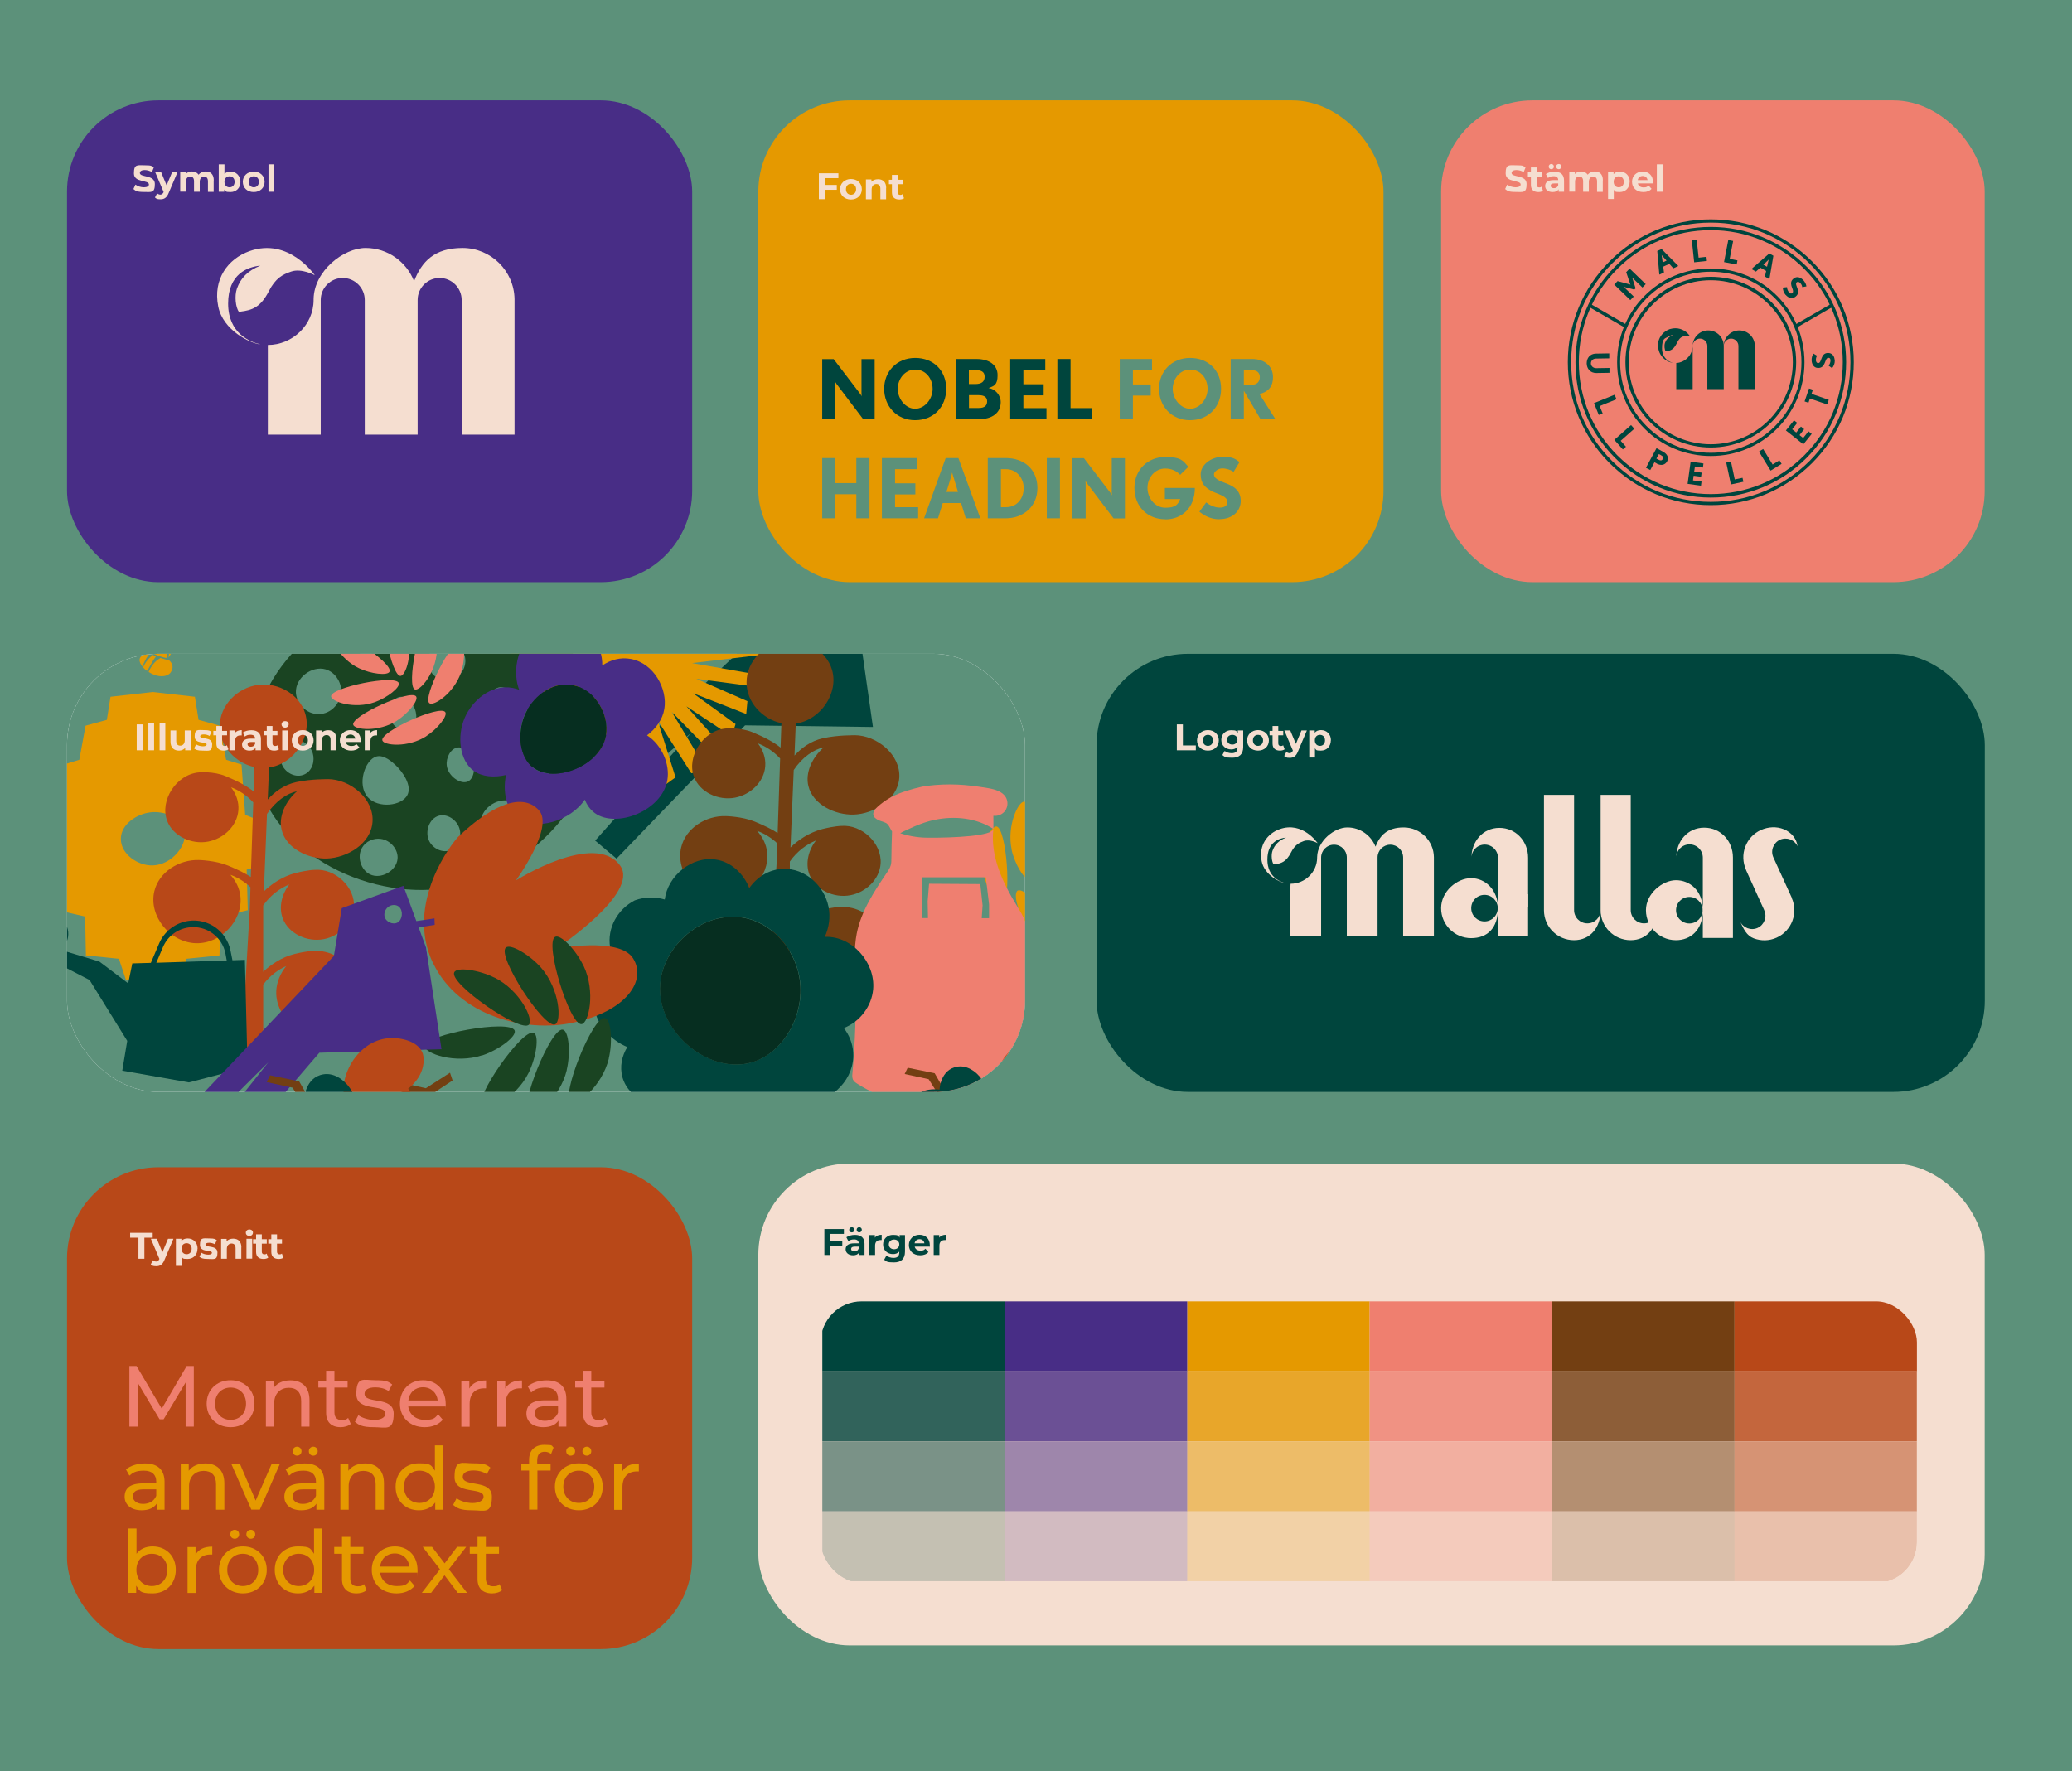
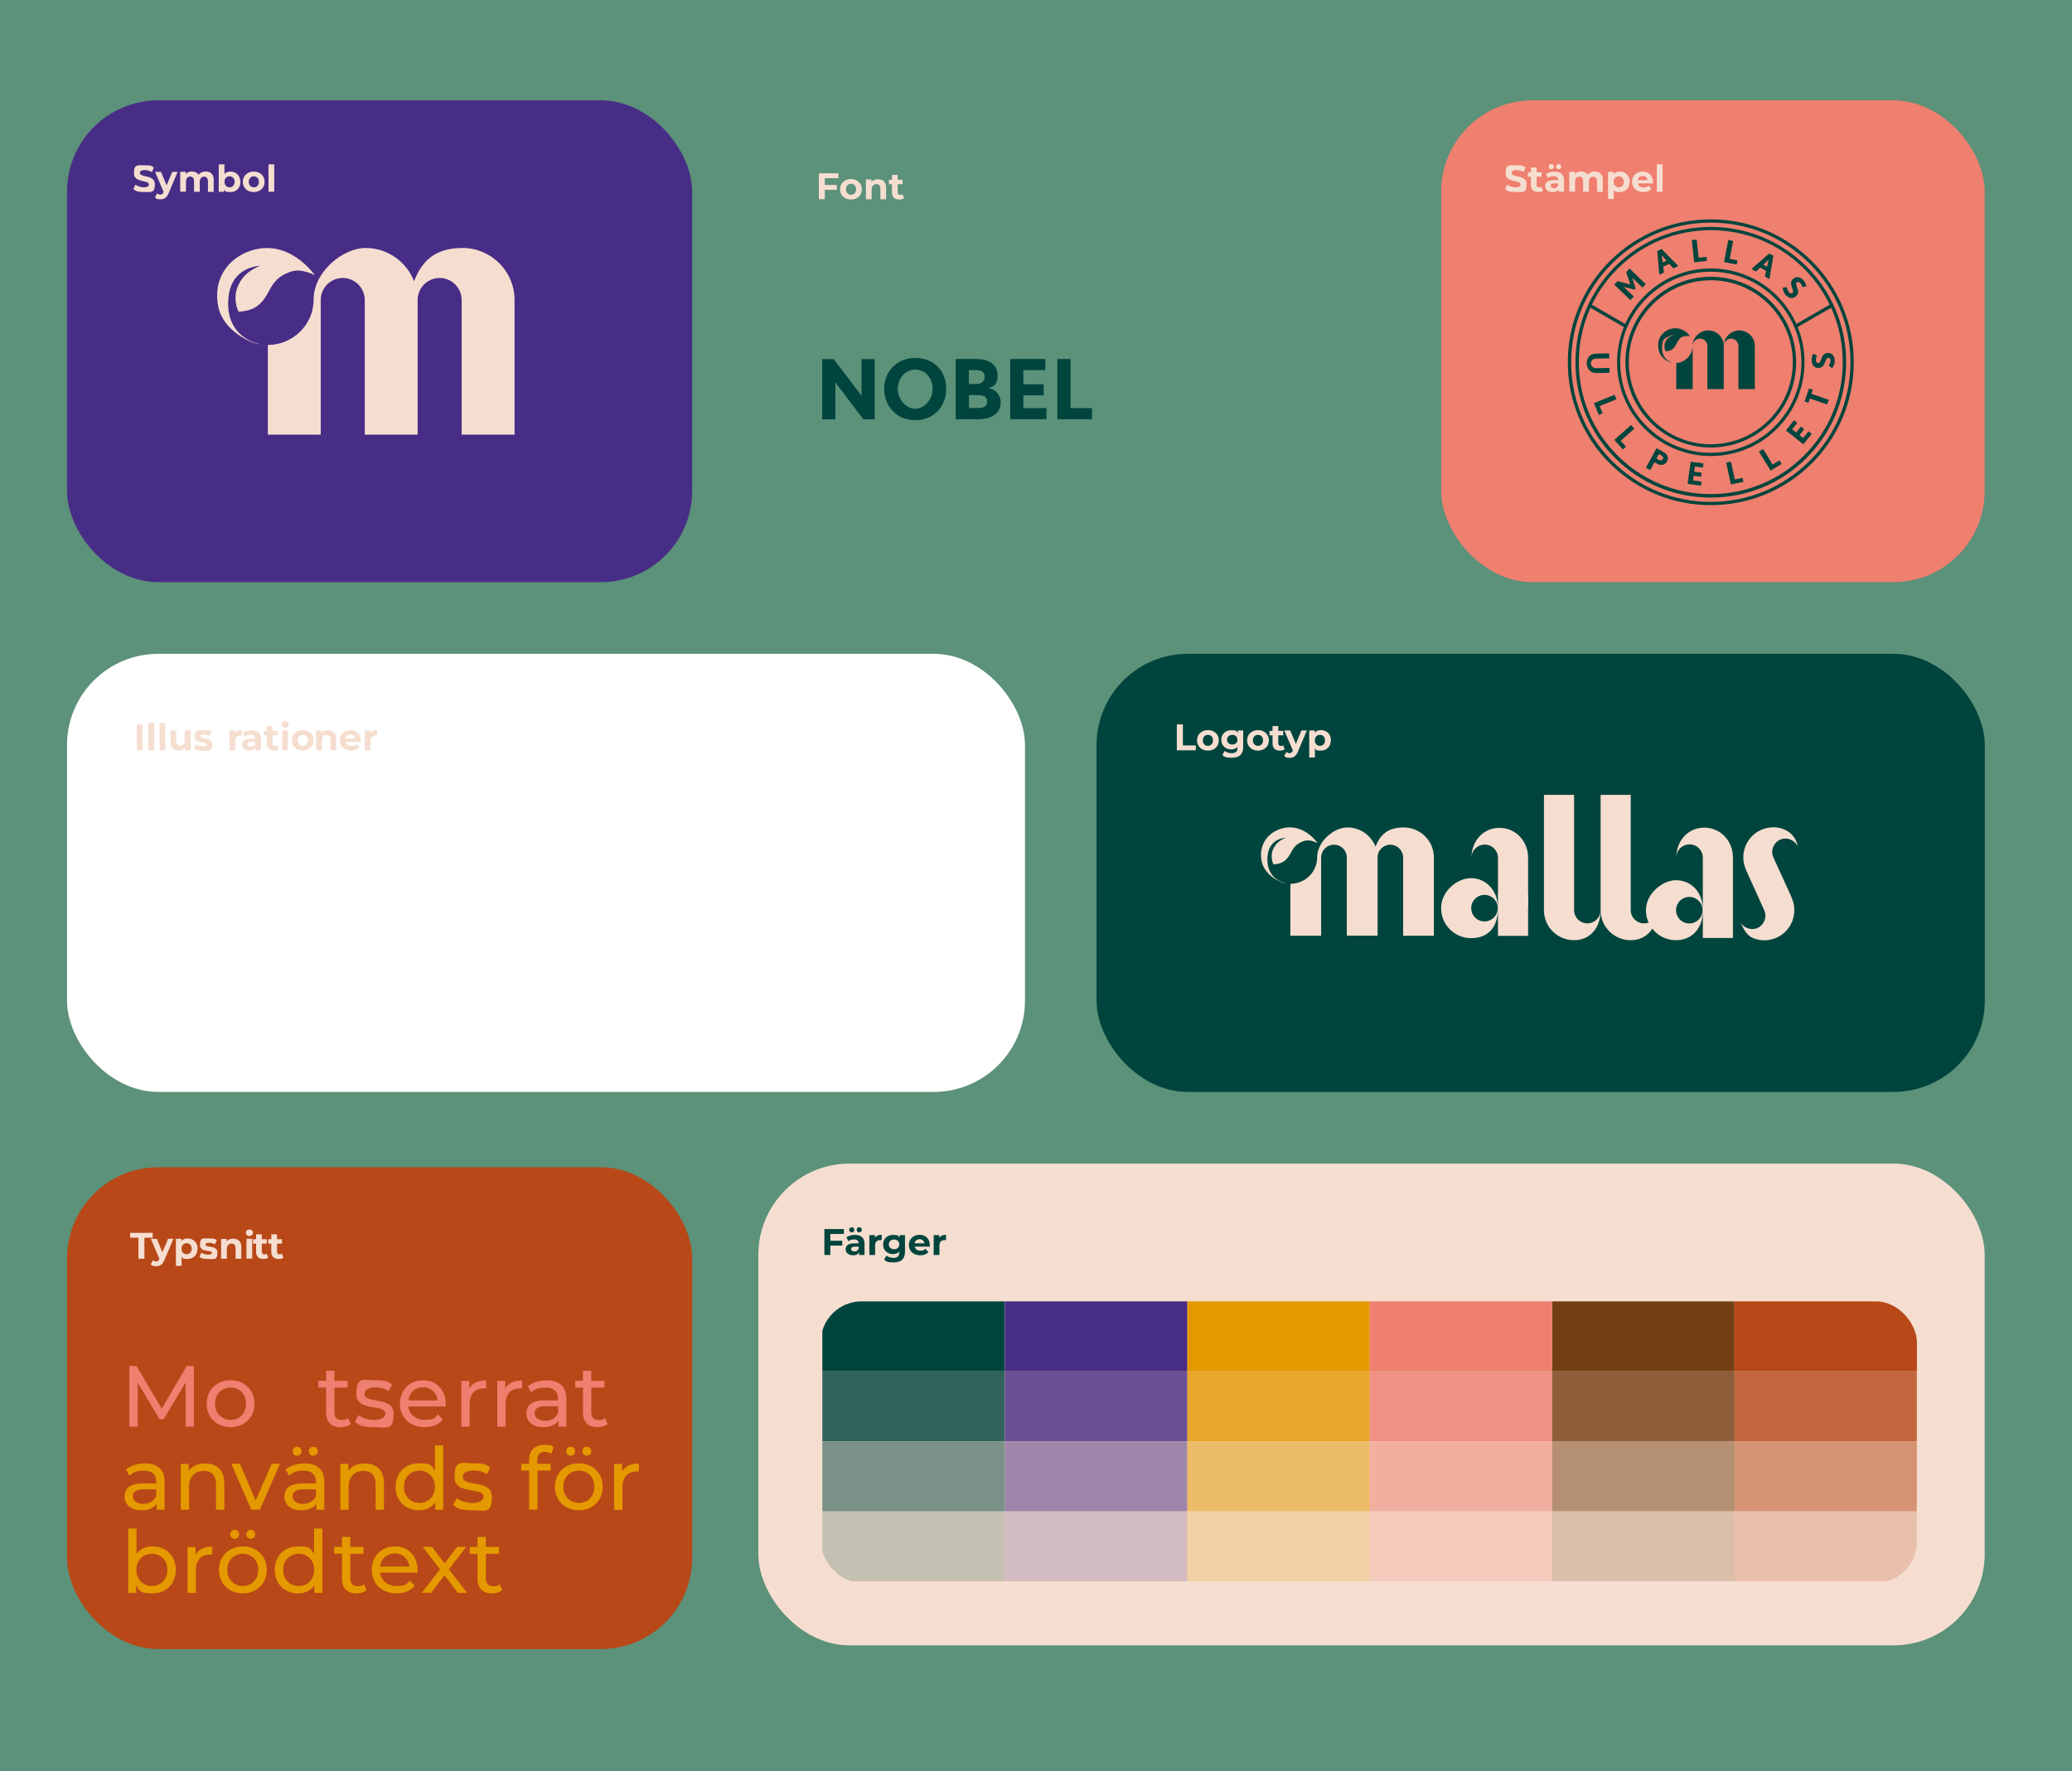
<svg xmlns="http://www.w3.org/2000/svg" id="Lager_1" version="1.1" viewBox="0 0 1920 1641.6">
  <defs>
    <style>
      .st0 {
        fill: none;
      }

      .st1 {
        opacity: .2;
      }

      .st1, .st2, .st3, .st4 {
        isolation: isolate;
      }

      .st2 {
        opacity: .5;
      }

      .st3 {
        opacity: .8;
      }

      .st5 {
        fill: #5c917a;
      }

      .st6 {
        fill: #062e20;
      }

      .st7 {
        fill: #733f12;
      }

      .st8 {
        fill: #482d86;
      }

      .st9 {
        fill: #f5ded0;
      }

      .st10 {
        clip-path: url(#clippath-1);
      }

      .st11 {
        fill: #ef7f70;
      }

      .st12 {
        fill: #e59900;
      }

      .st13 {
        fill: #fff;
      }

      .st14 {
        fill: #ef7f6f;
      }

      .st15 {
        fill: #1a4422;
      }

      .st16 {
        fill: #b84818;
      }

      .st17 {
        fill: #00453d;
      }

      .st18 {
        clip-path: url(#clippath);
      }
    </style>
    <clipPath id="clippath">
-       <rect class="st0" x="62.1" y="605.9" width="887.7" height="406" rx="84.6" ry="84.6" />
-     </clipPath>
+       </clipPath>
    <clipPath id="clippath-1">
      <rect class="st0" x="760.5" y="1206" width="1015.8" height="261" rx="37.9" ry="37.9" />
    </clipPath>
  </defs>
  <g id="Lager_2">
    <rect class="st5" y="0" width="1920" height="1641.6" />
  </g>
  <g id="Lager_11" data-name="Lager_1">
    <rect class="st9" x="702.7" y="1078.3" width="1136.4" height="446.5" rx="84.6" ry="84.6" />
    <rect class="st17" x="1016.1" y="605.9" width="823.1" height="406" rx="84.6" ry="84.6" />
    <g class="st4">
      <g class="st4">
        <path class="st17" d="M769.4,1143.5v6.3h11.1v4.5h-11.1v8.7h-5.5v-24h18.1v4.5h-12.6Z" />
      </g>
      <g class="st4">
        <path class="st17" d="M801.1,1152.5v10.5h-5v-2.3c-1,1.7-2.9,2.6-5.6,2.6-4.3,0-6.9-2.4-6.9-5.6s2.3-5.5,7.9-5.5h4.2c0-2.3-1.4-3.6-4.2-3.6s-4,.7-5.3,1.7l-1.9-3.7c2-1.4,5-2.2,7.9-2.2,5.6,0,8.9,2.6,8.9,8.2ZM786.9,1139.7c0-1.4,1.1-2.4,2.4-2.4s2.4,1,2.4,2.4-1,2.4-2.4,2.4-2.4-1-2.4-2.4ZM795.7,1157.2v-1.9h-3.7c-2.5,0-3.3.9-3.3,2.2s1.1,2.2,3,2.2,3.3-.8,3.9-2.5ZM793.8,1139.7c0-1.4,1-2.4,2.4-2.4s2.4,1,2.4,2.4-1.1,2.4-2.4,2.4-2.4-1-2.4-2.4Z" />
      </g>
      <g class="st4">
        <path class="st17" d="M817,1144.3v4.9c-.4,0-.8,0-1.2,0-2.9,0-4.9,1.6-4.9,5.1v8.7h-5.3v-18.4h5.1v2.4c1.3-1.8,3.5-2.7,6.3-2.7Z" />
      </g>
      <g class="st4">
        <path class="st17" d="M838.6,1144.6v15.3c0,6.9-3.7,10-10.3,10s-6.9-.9-9-2.5l2.1-3.8c1.6,1.3,4.1,2.1,6.5,2.1,3.8,0,5.4-1.7,5.4-5v-.8c-1.4,1.5-3.4,2.3-5.8,2.3-5.1,0-9.2-3.5-9.2-8.9s4.1-8.9,9.2-8.9,4.7.9,6.1,2.6v-2.4h5.1ZM833.3,1153.2c0-2.7-2-4.5-4.8-4.5s-4.9,1.8-4.9,4.5,2.1,4.5,4.9,4.5,4.8-1.8,4.8-4.5Z" />
        <path class="st17" d="M861.5,1155.3h-13.9c.5,2.3,2.5,3.7,5.3,3.7s3.4-.6,4.6-1.8l2.8,3.1c-1.7,2-4.3,3-7.6,3-6.4,0-10.5-4-10.5-9.5s4.2-9.5,9.8-9.5,9.6,3.6,9.6,9.6,0,1-.1,1.4ZM847.5,1152.2h9.1c-.4-2.3-2.1-3.8-4.5-3.8s-4.2,1.5-4.6,3.8Z" />
        <path class="st17" d="M876.6,1144.3v4.9c-.4,0-.8,0-1.2,0-2.9,0-4.9,1.6-4.9,5.1v8.7h-5.3v-18.4h5.1v2.4c1.3-1.8,3.5-2.7,6.3-2.7Z" />
      </g>
    </g>
-     <rect class="st12" x="702.7" y="93" width="579.3" height="446.5" rx="84.6" ry="84.6" />
    <rect class="st8" x="62.1" y="93" width="579.3" height="446.5" rx="84.6" ry="84.6" />
    <rect class="st14" x="1335.4" y="93" width="503.7" height="446.5" rx="84.6" ry="84.6" />
    <g class="st4">
      <g class="st4">
        <path class="st9" d="M1394.7,175.3l1.9-4.2c2,1.5,5,2.5,7.9,2.5s4.6-1.1,4.6-2.6c0-4.5-13.9-1.4-13.9-10.3s3.3-7.5,10.1-7.5,6.1.7,8.3,2.1l-1.7,4.2c-2.2-1.3-4.5-1.9-6.6-1.9-3.3,0-4.6,1.2-4.6,2.7,0,4.4,13.9,1.4,13.9,10.2s-3.3,7.4-10.2,7.4-7.6-1.1-9.8-2.8Z" />
        <path class="st9" d="M1429.9,176.8c-1.1.8-2.7,1.2-4.4,1.2-4.3,0-6.9-2.2-6.9-6.6v-7.6h-2.8v-4.1h2.8v-4.5h5.3v4.5h4.6v4.1h-4.6v7.5c0,1.6.9,2.4,2.3,2.4s1.6-.2,2.2-.7l1.4,3.8Z" />
        <path class="st9" d="M1449.3,167.2v10.5h-5v-2.3c-1,1.7-2.9,2.6-5.6,2.6-4.3,0-6.9-2.4-6.9-5.6s2.3-5.5,7.9-5.5h4.2c0-2.3-1.4-3.6-4.2-3.6s-4,.7-5.3,1.7l-1.9-3.7c2-1.4,5-2.2,7.9-2.2,5.6,0,8.9,2.6,8.9,8.2ZM1435.1,154.4c0-1.4,1.1-2.4,2.4-2.4s2.4,1,2.4,2.4-1,2.4-2.4,2.4-2.4-1-2.4-2.4ZM1443.9,171.9v-1.9h-3.7c-2.5,0-3.3.9-3.3,2.2s1.1,2.2,3,2.2,3.3-.8,3.9-2.5ZM1442,154.4c0-1.4,1-2.4,2.4-2.4s2.4,1,2.4,2.4-1.1,2.4-2.4,2.4-2.4-1-2.4-2.4Z" />
        <path class="st9" d="M1485.2,167.2v10.6h-5.3v-9.7c0-3-1.3-4.4-3.5-4.4s-4.1,1.5-4.1,4.8v9.2h-5.3v-9.7c0-3-1.3-4.4-3.5-4.4s-4,1.5-4,4.8v9.2h-5.3v-18.4h5.1v2.1c1.4-1.6,3.4-2.4,5.8-2.4s4.8,1,6.1,3c1.5-1.9,3.9-3,6.6-3,4.4,0,7.5,2.5,7.5,8.2Z" />
        <path class="st9" d="M1510.1,168.5c0,5.8-4,9.5-9.2,9.5s-4.2-.7-5.5-2.2v8.6h-5.3v-25.1h5.1v2.1c1.3-1.6,3.3-2.4,5.8-2.4,5.2,0,9.2,3.7,9.2,9.5ZM1504.7,168.5c0-3.2-2-5.1-4.7-5.1s-4.7,1.9-4.7,5.1,2,5.1,4.7,5.1,4.7-1.9,4.7-5.1Z" />
        <path class="st9" d="M1531.6,170h-13.9c.5,2.3,2.5,3.7,5.3,3.7s3.4-.6,4.6-1.8l2.8,3.1c-1.7,2-4.3,3-7.6,3-6.4,0-10.5-4-10.5-9.5s4.2-9.5,9.8-9.5,9.6,3.6,9.6,9.6,0,1-.1,1.4ZM1517.6,166.9h9.1c-.4-2.3-2.1-3.8-4.5-3.8s-4.2,1.5-4.6,3.8Z" />
        <path class="st9" d="M1535.3,152.3h5.3v25.4h-5.3v-25.4Z" />
      </g>
    </g>
    <rect class="st16" x="62.1" y="1081.7" width="579.3" height="446.5" rx="84.6" ry="84.6" />
    <g class="st4">
      <g class="st4">
        <path class="st9" d="M128.3,1147h-7.7v-4.5h20.9v4.5h-7.7v19.5h-5.5v-19.5Z" />
      </g>
      <g class="st4">
        <path class="st9" d="M160.7,1148l-8.3,19.6c-1.8,4.5-4.3,5.8-7.6,5.8s-3.9-.6-5.1-1.7l2-3.8c.8.7,2,1.2,3,1.2s2.3-.7,3-2.3v-.2c0,0-7.9-18.6-7.9-18.6h5.5l5.2,12.5,5.2-12.5h5.1Z" />
        <path class="st9" d="M183,1157.2c0,5.8-4,9.5-9.2,9.5s-4.2-.7-5.5-2.2v8.6h-5.3v-25.1h5.1v2.1c1.3-1.6,3.3-2.4,5.8-2.4,5.2,0,9.2,3.7,9.2,9.5ZM177.6,1157.2c0-3.2-2-5.1-4.7-5.1s-4.7,1.9-4.7,5.1,2,5.1,4.7,5.1,4.7-1.9,4.7-5.1Z" />
        <path class="st9" d="M184.8,1164.7l1.8-3.8c1.6,1.1,4.1,1.8,6.4,1.8s3.4-.7,3.4-1.7c0-3-11.1,0-11.1-7.3s3.2-6,8.5-6,5.3.6,7.1,1.6l-1.8,3.8c-1.8-1-3.6-1.4-5.3-1.4-2.4,0-3.4.8-3.4,1.7,0,3.2,11.1.1,11.1,7.4s-3.2,5.9-8.7,5.9-6.3-.9-8-2Z" />
        <path class="st9" d="M223.6,1155.9v10.6h-5.3v-9.7c0-3-1.4-4.4-3.7-4.4s-4.4,1.6-4.4,5v9.1h-5.3v-18.4h5.1v2.2c1.4-1.6,3.6-2.4,6.1-2.4,4.4,0,7.6,2.5,7.6,8.2Z" />
        <path class="st9" d="M227.8,1142.4c0-1.7,1.3-3,3.3-3s3.3,1.2,3.3,2.9-1.3,3.1-3.3,3.1-3.3-1.3-3.3-3ZM228.4,1148h5.3v18.4h-5.3v-18.4Z" />
      </g>
      <g class="st4">
        <path class="st9" d="M248.6,1165.5c-1.1.8-2.7,1.2-4.4,1.2-4.4,0-6.9-2.2-6.9-6.6v-7.6h-2.8v-4.1h2.8v-4.5h5.3v4.5h4.6v4.1h-4.6v7.5c0,1.6.9,2.4,2.3,2.4s1.6-.2,2.2-.7l1.4,3.8Z" />
      </g>
      <g class="st4">
        <path class="st9" d="M262.7,1165.5c-1.1.8-2.7,1.2-4.4,1.2-4.4,0-6.9-2.2-6.9-6.6v-7.6h-2.8v-4.1h2.8v-4.5h5.3v4.5h4.6v4.1h-4.6v7.5c0,1.6.9,2.4,2.3,2.4s1.6-.2,2.2-.7l1.4,3.8Z" />
      </g>
    </g>
    <g class="st4">
      <g class="st4">
        <path class="st14" d="M172,1322.1v-40.9c0,0-20.4,34.1-20.4,34.1h-3.7l-20.3-33.9v40.7h-7.7v-56.2h6.6l23.4,39.5,23.1-39.5h6.6v56.2c0,0-7.6,0-7.6,0Z" />
        <path class="st14" d="M191.5,1300.8c0-12.7,9.4-21.7,22.2-21.7s22.1,9,22.1,21.7-9.3,21.8-22.1,21.8-22.2-9.1-22.2-21.8ZM228,1300.8c0-9.1-6.1-14.9-14.3-14.9s-14.4,5.9-14.4,14.9,6.2,15,14.4,15,14.3-5.9,14.3-15Z" />
-         <path class="st14" d="M286.8,1297.6v24.5h-7.7v-23.6c0-8.3-4.2-12.4-11.5-12.4s-13.5,4.9-13.5,14.1v21.9h-7.7v-42.5h7.4v6.4c3.1-4.3,8.6-6.8,15.3-6.8,10.4,0,17.7,5.9,17.7,18.5Z" />
        <path class="st14" d="M325,1319.6c-2.3,2-5.9,3-9.3,3-8.6,0-13.5-4.7-13.5-13.3v-23.4h-7.2v-6.3h7.2v-9.3h7.7v9.3h12.2v6.3h-12.2v23c0,4.6,2.4,7.1,6.7,7.1s4.4-.7,6-2l2.4,5.5Z" />
        <path class="st14" d="M328.9,1317.6l3.2-6.1c3.6,2.6,9.4,4.4,14.9,4.4s10.1-2.2,10.1-5.8c0-9.6-26.9-1.3-26.9-18.2s6.8-12.8,17.7-12.8,11.8,1.4,15.5,3.9l-3.3,6.1c-3.9-2.5-8.1-3.4-12.3-3.4-6.7,0-10,2.5-10,5.9,0,10,27,1.8,27,18.4s-7.1,12.6-18.4,12.6-14-2.2-17.6-5Z" />
        <path class="st14" d="M412.8,1303.4h-34.5c1,7.5,7,12.4,15.4,12.4s9.2-1.7,12.3-5.1l4.3,5c-3.9,4.5-9.7,6.9-16.8,6.9-13.7,0-22.9-9.1-22.9-21.8s9.1-21.7,21.4-21.7,21,8.8,21,21.9,0,1.6-.2,2.3ZM378.3,1297.8h27.3c-.8-7.1-6.2-12.2-13.6-12.2s-12.8,5-13.6,12.2Z" />
      </g>
      <g class="st4">
        <path class="st14" d="M450.4,1279.1v7.5c-.6,0-1.2,0-1.8,0-8.3,0-13.4,5.1-13.4,14.4v21.2h-7.7v-42.5h7.4v7.1c2.7-5,8-7.5,15.5-7.5Z" />
      </g>
      <g class="st4">
        <path class="st14" d="M483.7,1279.1v7.5c-.6,0-1.2,0-1.8,0-8.3,0-13.4,5.1-13.4,14.4v21.2h-7.7v-42.5h7.4v7.1c2.7-5,8-7.5,15.5-7.5Z" />
      </g>
      <g class="st4">
        <path class="st14" d="M524.8,1296.4v25.7h-7.3v-5.6c-2.6,3.9-7.3,6.1-14,6.1-9.6,0-15.7-5.1-15.7-12.5s4.4-12.4,17.1-12.4h12.2v-1.5c0-6.5-3.8-10.3-11.4-10.3s-10.2,1.8-13.5,4.6l-3.2-5.8c4.4-3.5,10.8-5.5,17.6-5.5,11.6,0,18.2,5.6,18.2,17.3ZM517.1,1309.1v-5.9h-11.9c-7.6,0-9.8,3-9.8,6.6s3.5,6.9,9.4,6.9,10.4-2.6,12.3-7.5Z" />
        <path class="st14" d="M563,1319.6c-2.3,2-5.9,3-9.3,3-8.6,0-13.5-4.7-13.5-13.3v-23.4h-7.2v-6.3h7.2v-9.3h7.7v9.3h12.2v6.3h-12.2v23c0,4.6,2.4,7.1,6.7,7.1s4.4-.7,6-2l2.4,5.5Z" />
      </g>
      <g class="st4">
        <path class="st12" d="M152.5,1373.4v25.7h-7.3v-5.6c-2.6,3.9-7.3,6.1-14,6.1-9.6,0-15.7-5.1-15.7-12.5s4.4-12.4,17.1-12.4h12.2v-1.5c0-6.5-3.8-10.3-11.4-10.3s-10.2,1.8-13.5,4.6l-3.2-5.8c4.4-3.5,10.8-5.5,17.6-5.5,11.6,0,18.2,5.6,18.2,17.3ZM144.8,1386.1v-5.9h-11.9c-7.6,0-9.8,3-9.8,6.6s3.5,6.9,9.4,6.9,10.4-2.7,12.3-7.5Z" />
      </g>
      <g class="st4">
        <path class="st12" d="M207.9,1374.6v24.5h-7.7v-23.6c0-8.3-4.2-12.4-11.5-12.4s-13.5,4.9-13.5,14.1v21.9h-7.7v-42.5h7.4v6.4c3.1-4.3,8.6-6.8,15.3-6.8,10.4,0,17.7,5.9,17.7,18.5Z" />
      </g>
      <g class="st4">
        <path class="st12" d="M259.4,1356.5l-18.6,42.5h-7.9l-18.6-42.5h8l14.6,34.1,14.9-34.1h7.5Z" />
      </g>
      <g class="st4">
        <path class="st12" d="M300.5,1373.4v25.7h-7.3v-5.6c-2.6,3.9-7.3,6.1-14,6.1-9.6,0-15.7-5.1-15.7-12.5s4.4-12.4,17.1-12.4h12.2v-1.5c0-6.5-3.8-10.3-11.4-10.3s-10.2,1.8-13.5,4.6l-3.2-5.8c4.4-3.5,10.8-5.5,17.6-5.5,11.6,0,18.2,5.6,18.2,17.3ZM292.8,1386.1v-5.9h-11.9c-7.6,0-9.8,3-9.8,6.6s3.5,6.9,9.4,6.9,10.4-2.7,12.3-7.5ZM271.2,1344.9c0-2.4,1.8-4.2,4.1-4.2s4.1,1.8,4.1,4.2-1.8,4.1-4.1,4.1-4.1-1.7-4.1-4.1ZM286.2,1344.9c0-2.4,1.8-4.2,4.1-4.2s4.1,1.8,4.1,4.2-1.8,4.1-4.1,4.1-4.1-1.7-4.1-4.1Z" />
      </g>
      <g class="st4">
        <path class="st12" d="M355.8,1374.6v24.5h-7.7v-23.6c0-8.3-4.2-12.4-11.5-12.4s-13.5,4.9-13.5,14.1v21.9h-7.7v-42.5h7.4v6.4c3.1-4.3,8.6-6.8,15.3-6.8,10.4,0,17.7,5.9,17.7,18.5Z" />
      </g>
      <g class="st4">
        <path class="st12" d="M410.7,1339.5v59.6h-7.4v-6.7c-3.5,4.8-8.9,7.2-15.2,7.2-12.4,0-21.5-8.8-21.5-21.8s9.1-21.7,21.5-21.7,11.3,2.2,14.9,6.8v-23.4h7.7ZM403,1377.8c0-9.1-6.2-14.9-14.3-14.9s-14.4,5.9-14.4,14.9,6.2,15,14.4,15,14.3-5.9,14.3-15Z" />
        <path class="st12" d="M419.9,1394.6l3.2-6.1c3.6,2.6,9.4,4.4,14.9,4.4s10.1-2.2,10.1-5.8c0-9.6-26.9-1.3-26.9-18.2s6.8-12.8,17.7-12.8,11.8,1.4,15.5,3.9l-3.3,6.1c-3.9-2.5-8.1-3.4-12.3-3.4-6.7,0-10,2.5-10,5.9,0,10,27,1.8,27,18.4s-7.1,12.6-18.4,12.6-14-2.2-17.6-5Z" />
      </g>
      <g class="st4">
        <path class="st12" d="M497.8,1352.8v3.7h12.4v6.3h-12.2v36.2h-7.7v-36.2h-7.2v-6.3h7.2v-3.8c0-8.3,5-13.7,14-13.7s6.5.8,8.7,2.5l-2.3,5.9c-1.6-1.2-3.7-2-5.9-2-4.6,0-6.9,2.6-6.9,7.5Z" />
      </g>
      <g class="st4">
        <path class="st12" d="M514.2,1377.8c0-12.7,9.4-21.7,22.2-21.7s22.1,9,22.1,21.7-9.3,21.8-22.1,21.8-22.2-9.1-22.2-21.8ZM550.7,1377.8c0-9.1-6.1-14.9-14.3-14.9s-14.4,5.9-14.4,14.9,6.2,15,14.4,15,14.3-5.9,14.3-15ZM524.7,1344.9c0-2.4,1.8-4.2,4.1-4.2s4.1,1.8,4.1,4.2-1.8,4.1-4.1,4.1-4.1-1.7-4.1-4.1ZM539.7,1344.9c0-2.4,1.8-4.2,4.1-4.2s4.1,1.8,4.1,4.2-1.8,4.1-4.1,4.1-4.1-1.7-4.1-4.1Z" />
        <path class="st12" d="M592,1356.1v7.5c-.6,0-1.2,0-1.8,0-8.3,0-13.4,5.1-13.4,14.4v21.2h-7.7v-42.5h7.4v7.1c2.7-5,8-7.5,15.5-7.5Z" />
      </g>
      <g class="st4">
        <path class="st12" d="M162.9,1454.8c0,13-9.1,21.8-21.5,21.8s-11.7-2.4-15.2-7.2v6.7h-7.4v-59.6h7.7v23.4c3.5-4.6,8.8-6.8,14.9-6.8,12.4,0,21.5,8.7,21.5,21.7ZM155.1,1454.8c0-9.1-6.2-14.9-14.4-14.9s-14.3,5.9-14.3,14.9,6.2,15,14.3,15,14.4-5.9,14.4-15Z" />
      </g>
      <g class="st4">
        <path class="st12" d="M196.7,1433.1v7.5c-.6,0-1.2,0-1.8,0-8.3,0-13.4,5.1-13.4,14.4v21.2h-7.7v-42.5h7.4v7.1c2.7-5,8-7.5,15.5-7.5Z" />
      </g>
      <g class="st4">
        <path class="st12" d="M202.9,1454.8c0-12.7,9.4-21.7,22.2-21.7s22.1,9,22.1,21.7-9.3,21.8-22.1,21.8-22.2-9.1-22.2-21.8ZM239.3,1454.8c0-9.1-6.1-14.9-14.3-14.9s-14.4,5.9-14.4,14.9,6.2,15,14.4,15,14.3-5.9,14.3-15ZM213.4,1421.9c0-2.4,1.8-4.2,4.1-4.2s4.1,1.8,4.1,4.2-1.8,4.1-4.1,4.1-4.1-1.7-4.1-4.1ZM228.3,1421.9c0-2.4,1.8-4.2,4.1-4.2s4.1,1.8,4.1,4.2-1.8,4.1-4.1,4.1-4.1-1.7-4.1-4.1Z" />
      </g>
      <g class="st4">
        <path class="st12" d="M298.7,1416.5v59.6h-7.4v-6.7c-3.5,4.8-8.9,7.2-15.2,7.2-12.4,0-21.5-8.8-21.5-21.8s9.1-21.7,21.5-21.7,11.3,2.2,14.9,6.8v-23.4h7.7ZM291.1,1454.8c0-9.1-6.2-14.9-14.3-14.9s-14.4,5.9-14.4,14.9,6.2,15,14.4,15,14.3-5.9,14.3-15Z" />
      </g>
      <g class="st4">
        <path class="st12" d="M339.7,1473.6c-2.3,2-5.9,3-9.3,3-8.6,0-13.5-4.7-13.5-13.3v-23.4h-7.2v-6.3h7.2v-9.3h7.7v9.3h12.2v6.3h-12.2v23c0,4.6,2.4,7.1,6.7,7.1s4.4-.7,6-2l2.4,5.5Z" />
      </g>
      <g class="st4">
        <path class="st12" d="M386.7,1457.4h-34.5c1,7.5,7,12.4,15.4,12.4s9.2-1.7,12.3-5.1l4.3,5c-3.9,4.5-9.7,6.9-16.8,6.9-13.7,0-22.9-9.1-22.9-21.8s9.1-21.7,21.4-21.7,21,8.8,21,21.9,0,1.6-.2,2.3ZM352.1,1451.8h27.3c-.8-7.1-6.2-12.2-13.6-12.2s-12.8,5-13.6,12.2Z" />
      </g>
      <g class="st4">
        <path class="st12" d="M424.2,1476.1l-12.3-16.3-12.4,16.3h-8.6l16.8-21.8-16-20.8h8.6l11.7,15.3,11.6-15.3h8.4l-16.1,20.8,16.9,21.8h-8.8Z" />
        <path class="st12" d="M465.3,1473.6c-2.3,2-5.9,3-9.3,3-8.6,0-13.5-4.7-13.5-13.3v-23.4h-7.2v-6.3h7.2v-9.3h7.7v9.3h12.2v6.3h-12.2v23c0,4.6,2.4,7.1,6.7,7.1s4.4-.7,6-2l2.4,5.5Z" />
      </g>
    </g>
    <rect class="st13" x="62.1" y="605.9" width="887.7" height="406" rx="84.6" ry="84.6" />
    <g class="st18">
      <g>
        <rect class="st5" x="-72.8" y="430.4" width="1224.8" height="720.8" />
        <path class="st17" d="M795.5,580.6l-7-19.1,15.6-1.6v-6c-.1,0-17.7,1.7-17.7,1.7l-11.9-32.8-60.1,18-8.4,43.4-165.5,154.7,17.9,12.6,82.3-72.6-89.2,100.1,19.8,16.7,119.1-123.5,118.5,1.5-13.3-93.2h0ZM768.2,556.3c-4.6,2.2-11.6-1-12.6-6.3-.7-3.6,1.5-7.4,5-9,3-1.4,7-1.1,9.4,1.1,4,3.7,3,11.8-1.9,14.2h0Z" />
        <polygon class="st12" points="705.9 593.2 699.1 593.8 694.5 586.4 665.3 592.7 700.4 576.2 698 562.3 641.1 587.3 684.7 554.6 675 547.6 637.7 573.2 670.6 535.3 659.6 530.5 626.1 566 651.4 519.6 639.7 517.1 613.1 561.4 627.3 507.1 615.4 507.5 598.1 563.4 598.2 501.1 584.5 497.3 582.5 576.3 562 502.8 548.6 506.9 556.1 534.9 543.6 509.1 534 514.1 554.9 560.6 517.6 516.1 507.1 525.3 539.7 565 499.5 533.9 491.3 545.1 529.1 575.2 485.2 554.2 479.6 566.8 532.6 593 474.9 580.9 472.5 594.5 518.6 604.8 472.9 604.9 473.3 615.6 543.4 617.3 470.3 630.8 473.2 644.3 504.4 639 480.9 646.8 484.7 656.9 533.9 641.9 484.8 673.3 492.8 684.7 536.5 657.4 500.5 693.2 510.7 702.7 545.3 669 519.1 709.7 531.1 716.8 563.6 667.7 544.6 723 558 727.1 573.8 682.9 568.4 727.9 579.2 728.8 590.1 654.7 616.3 727.4 626 720.4 609.3 667.3 640.6 716.6 654.3 712.6 622.4 659.6 660.4 698.6 666.3 688.2 636.1 654.6 678 682.4 681.6 671 642 642.3 691.5 661.7 692.6 649.8 645.1 629 701.1 636.5 699.3 624.7 641.3 614.5 703.7 607.1 705.9 593.2" />
        <path class="st12" d="M244.9,762.2l-17.7-7.1-3.4-46.6-14.3-4.4-5.8-31.6-19.7-5.4-3.4-21.4-39.1-4.4-39.1,4.4-3.4,21.4-19.7,5.4-5.8,31.6-14.3,4.4-3.4,46.6-17.7,7.1v39.2l16.3,4.5-1,37.6,25.5,5.9.7,36,30.6,3.1,6.5,19.6s21.7,4.1,22.4,5.3h0c0,0,0,0,0,.1,0,0,0,0,0-.1,1-1.2,27.2-5.3,27.2-5.3l6.5-19.6,30.6-3.1.7-36,25.5-5.9-1-37.6,16.3-4.5v-39.2h0ZM141.5,802c-13.8.4-29.6-10.5-29.5-24.6,0-13.8,15.2-23.2,27.4-24.6,12.4-1.5,28,4.4,31.3,15.8,4.1,14.1-11.5,33-29.2,33.4h0Z" />
        <path class="st15" d="M549.9,644.5c-19.4-73-111.5-110.2-185.5-94-69.8,15.3-139.9,81.8-128.9,158.5,11.4,79,102.6,125.3,177.6,114.1,84.3-12.7,157.7-99.5,136.7-178.5h0ZM490.4,672.9c-5.2,10.1-27,12.7-36.6,2.1-10.5-11.6-2.7-34.8,7.8-37.8,7.2-2.1,15.1,5.4,18.1,8.2,6.2,5.8,15.3,18.7,10.7,27.5h0ZM415.8,595.1c7.5.7,13.9,6.9,15.2,14.4,1.7,9.6-5.3,20-15.6,21-9.4.8-17.8-6.5-18.9-15.2-1.5-10.9,8.8-21.1,19.3-20.1h0ZM261.9,709.9c-4.6-8.7-.3-21.2,8.6-23.8,7.8-2.3,16.8,3.7,19.3,11.9,2.1,7-.2,16.3-7.8,19.7-7.8,3.5-16.6-1.2-20.1-7.8h0ZM310.3,756.3c-1,11.1-15.3,19.3-25.5,14.4-8.4-4-12.4-16.1-7.4-24.7,3.5-6,10.6-9.1,17.3-8.2,9.2,1.2,16.4,10,15.6,18.5h0ZM295.2,661.8c-11.6,0-20.6-10-21-20.1-.5-13.7,14.9-25,27.5-21.4,8,2.3,14,10.4,14.4,18.9.5,11.3-8.6,22.6-21,22.6h0ZM326,596.1c-1.8-9.5,9.5-19.2,16.9-17.3,4.7,1.3,7.2,7.1,7.8,11.1,1,6.3-1.7,15.5-9,17.3-7.1,1.7-14.4-4.6-15.6-11.1ZM368.4,795.9c-1,11.1-15.3,19.3-25.5,14.4-8.4-4-12.4-16.1-7.4-24.7,3.5-6,10.6-9.1,17.3-8.2,9.2,1.2,16.4,10,15.6,18.5h0ZM377.5,736.8c-5.2,10.1-27,12.7-36.6,2.1-10.5-11.6-2.7-34.8,7.8-37.8,7.2-2.1,15.1,5.4,18.1,8.2,6.2,5.8,15.3,18.7,10.7,27.5h0ZM379.8,677.4c-6.6,2.8-18.1-5-19.3-14.8-.9-7.1,3.5-16,10.3-16.8,6.4-.8,11.6,6.2,13.6,11.1,2.9,7.5,1.3,18.1-4.5,20.5h0ZM380.5,577.2c-4.6-8.7-.3-21.2,8.6-23.8,7.8-2.3,16.8,3.7,19.3,11.9,2.1,7-.2,16.3-7.8,19.7-7.8,3.5-16.6-1.2-20.1-7.8h0ZM418,787.6c-7.8,3.5-16.6-1.2-20.1-7.8-4.6-8.7-.3-21.2,8.6-23.8,7.8-2.3,16.8,3.7,19.3,11.9,2.1,7-.2,16.3-7.8,19.7h0ZM433.3,724.3c-6.6,2.8-18.1-5-19.3-14.8-.9-7.1,3.5-16,10.3-16.8,6.4-.8,11.6,6.2,13.6,11.1,2.9,7.5,1.3,18.1-4.5,20.5h0ZM462.2,569.7c4.7,1.3,7.2,7.1,7.8,11.1,1,6.3-1.7,15.5-9,17.3-7.1,1.7-14.4-4.6-15.6-11.1-1.8-9.5,9.5-19.2,16.9-17.3ZM466.2,783.9c-11.6,0-20.6-10-21-20.1-.5-13.7,14.9-25,27.5-21.4,8,2.3,14,10.4,14.4,18.9.5,11.3-8.6,22.6-21,22.6h0ZM500.7,737.4c-7.1,1.7-14.4-4.6-15.6-11.1-1.8-9.5,9.5-19.2,16.9-17.3,4.7,1.3,7.2,7.1,7.8,11.1,1,6.3-1.7,15.5-9,17.3ZM536.9,635.5c-1,11.1-15.3,19.3-25.5,14.4-8.4-4-12.4-16.1-7.4-24.7,3.5-6,10.6-9.1,17.3-8.2,9.2,1.2,16.4,10,15.6,18.5h0Z" />
        <path class="st7" d="M791.9,681.4s-14.8-.4-29.2,2.7c-11.8,2.6-20.5,9.5-26.5,16.1l1.2-29.6c23-3.4,39.9-28.2,33.6-49.8-5.2-17.8-24.8-29.3-43.7-26.8-19,2.5-35.6,18.7-35.5,38.5,0,18.6,14.9,34,32.3,37.7l-.8,22.6c-5.9-4.8-14.4-9.4-25.9-14.2-11.6-4.8-24.9-3.5-24.9-3.5-21,1.8-36.5,26.2-29.4,44.9,5.4,14.2,22.6,22.2,38.1,19.2,14-2.7,26.8-14.3,27.9-29.1.6-7.7-2.1-15.1-6.8-21.2,6.7,2.5,14.3,7.1,20.6,14l-2.3,69.1c-5.1-3.4-11.8-6.7-21.2-10.6-11.6-4.8-26.8-5.1-26.8-5.1h0c-18.2-.6-37.1,10.9-41.4,29-5.4,22.8,14.3,47.4,38.5,48.1,23.4.6,43.5-21.3,41.2-43.3-.8-7.7-4.3-14.5-9.3-20.1,6,2.1,12.7,5.9,18.6,11.5l-.6,19.2-4.1,70.7c-5.7-5.8-13.6-12.2-23-15.9-3.4-1.5-7.2-2.5-10.9-3-8.3-1.4-12.4,0-12.4,0-14.7,1.9-34.2,12.8-34.9,30.6-.7,18.7,19.5,34.5,37,33.3,20.6-1.4,35.7-26.2,33.8-43.9,3.5,2.6,6.8,5.7,9.8,9.4l-3.8,64.7h20.8v-74.9c6.1-8.1,14-13.9,21.3-17.1-5.5,6.8-8.8,15.1-9.2,23.2-1.2,27,31.1,51.2,53.2,43.4,20-7,30.5-39.7,17.7-61.1-6.7-11.3-20.8-20.9-36.7-19.4,0,0,0-.1,0-.2,0,0-5.6,0-17.4,2.9-12,3-22,10-28.9,16.5v-61.5c6.8-9.7,16-16.2,24.2-19.5-7,9-10,21.1-6.1,31.5,5.4,14.2,22.6,22.2,38.1,19.2,14-2.7,26.8-14.3,27.9-29.1,1.4-19.1-17.4-36.7-36.6-35.1,0,0-5.6,0-17.4,2.9-12.3,3.2-22.7,10.4-29.5,17.1l3-71.8c8-12,18.7-19.2,27.8-21-10.8,9.5-17.3,23.5-14.2,35.9,4.1,17,24.6,26.9,41.9,26.4,18.6-.6,40.8-13.6,42.3-34,1.5-21.3-20.5-39.5-41.5-39.6h0Z" />
        <path class="st14" d="M395,682.3c-17.1,10.9-39.5,8.6-40.7,3.8-2.1-8.1,53.3-33.2,58.3-26.2,2.5,3.6-7.4,15.8-17.6,22.3h0Z" />
        <path class="st14" d="M368,667.8c-17.1,10.9-39.5,8.6-40.7,3.8-2.1-8.1,53.3-33.2,58.3-26.2,2.5,3.6-7.4,15.8-17.6,22.3h0Z" />
        <path class="st14" d="M347.3,650.7c-19.1,6.8-40.4-.5-40.5-5.4-.2-8.3,59.4-20.4,62.7-12.4,1.7,4-10.8,13.8-22.2,17.8Z" />
        <path class="st14" d="M332.7,619.3c-18.3-8.7-28.2-28.9-24.8-32.5,5.8-6,56.4,27.6,53.1,35.6-1.7,4-17.4,2.1-28.3-3.1h0Z" />
        <path class="st14" d="M376.5,585.9c6.8,19.1-.5,40.4-5.4,40.5-8.4.2-20.4-59.4-12.4-62.7,4-1.7,13.8,10.8,17.8,22.2h0Z" />
        <path class="st14" d="M404.8,603.5c-1,20.2-15.7,37.2-20.4,35.4-7.8-3,3.6-62.7,12.3-62.7,4.4,0,8.7,15.2,8.1,27.3h0Z" />
        <path class="st14" d="M427.2,623.2c-6.5,19.2-25.3,31.5-29.3,28.5-6.7-5,20.6-59.3,29-57,4.2,1.2,4.2,17,.3,28.5h0Z" />
        <path class="st12" d="M911.6,810.5c-4.9-22.3,6.2-45.2,11.7-44.6,9.4,1,14.6,69.4,5.1,72-4.8,1.3-13.9-14-16.9-27.3Z" />
        <path class="st12" d="M937.5,787.5c-4.9-22.3,6.2-45.2,11.7-44.6,9.4,1,14.6,69.4,5.1,72-4.8,1.3-13.9-14-16.9-27.3Z" />
        <path class="st12" d="M963.6,772.1c.2-22.9,16.2-42.7,21.5-40.8,8.9,3-1.4,70.9-11.2,71.3-4.9.2-10.4-16.8-10.3-30.4Z" />
        <path class="st12" d="M1002.5,768.8c16.3-16,41.6-18.7,44.1-13.7,4.2,8.5-51.1,49.1-58.3,42.5-3.6-3.3,4.5-19.2,14.2-28.8h0Z" />
        <path class="st12" d="M1021,828.2c-22.9-.2-42.7-16.2-40.8-21.5,3-8.9,70.9,1.4,71.3,11.2.2,4.9-16.8,10.4-30.4,10.3h0Z" />
        <path class="st12" d="M991.3,851.4c-21.1-8.8-33.4-31.1-29.7-35.3,6.2-7.1,65.1,28.1,61.8,37.3-1.7,4.6-19.5,3.3-32.1-2Z" />
        <path class="st12" d="M961.8,867.5c-17.9-14.3-23.6-39.1-18.9-42.1,7.9-5.1,54.9,44.9,49.2,52.8-2.9,4-19.6-2.2-30.3-10.7h0Z" />
        <path class="st12" d="M145.7,607c0,0,0,.1-.1.2,1.3.5,2.7,1,4.1,1.4l-4-1.6Z" />
        <path class="st12" d="M151.8,592.7c-1.7-2.7-3.7-4.4-4.9-5.1-.3-.2-.6-.3-.8-.3-2.3-.5-4.4.5-5.9,2.7-2.2,3.2-2.6,8.9,1.1,14.5,4-4.9,7.6-8.7,10.7-11.4,0,0-.1-.2-.2-.3Z" />
        <path class="st12" d="M142.9,605.9c0,0,.1,0,.2.1,0,0,0,0,0,0h-.3Z" />
        <path class="st12" d="M141.4,604.6c0,.1.2.2.3.4,0,0,0,0,.1.1.1,0,.2.2.3.3,0,0,.1,0,.1.1.2.1.4.2.5.4h0c1.7,1,4.3,2,6.8,2.7h0c.7.2,1.4.4,2,.6h0c.6.2,1.1.3,1.6.4.1,0,.3,0,.4,0,0,0,.2,0,.3,0,.2,0,.4,0,.6.2.1-.5.2-1,.2-1.5,0-.2,0-.3,0-.5,0-.3,0-.6.1-.9,0-.2,0-.4,0-.5,0-.3,0-.5,0-.8,0-.2,0-.4,0-.6,0-.2,0-.5,0-.7s0-.4,0-.6c0-.2,0-.5,0-.7,0-.2,0-.4,0-.6,0-.2,0-.4,0-.6s0-.4,0-.6c0-.2,0-.4,0-.6,0-.2,0-.4-.1-.6,0-.2,0-.3-.1-.5,0-.2,0-.4-.1-.6,0-.2,0-.3-.1-.4,0-.2-.1-.4-.2-.6,0-.1,0-.2-.1-.4,0-.2-.1-.4-.2-.6,0,0,0-.2-.1-.3,0-.2-.2-.4-.2-.6,0,0,0-.2-.1-.2,0-.2-.2-.4-.3-.6,0,0,0-.1,0-.2-.1-.2-.2-.4-.3-.7,0,0,0,0,0-.1-.1-.2-.2-.4-.4-.7,0,0,0,0,0,0-.2-.3-.4-.7-.6-1-1.7-2.7-3.7-4.4-4.9-5.1-.3-.2-.6-.3-.8-.3-2.3-.5-4.4.5-5.9,2.7-2.2,3.3-2.7,9.1,1.2,14.7h0Z" />
        <path class="st12" d="M144.6,608.4c-.8-.3-1.5-.7-2.2-1.1-.2-.1-.4-.2-.6-.4-.8.6-1.5,1.2-2.3,1.9-3.4,3.1-5.6,6.6-6.9,9.7,1.2,1.3,1.9,2,3.6,3.2,2.1-2.8,3.6-6.3,6-10.1.7-1,1.5-2.2,2.3-3.3h0Z" />
        <path class="st12" d="M137,608c.6-1,1.3-2,2.1-3-4.3.5-7.9,2.2-9.2,4.4-1.3,2.3-.3,5.4,2.1,8.3,1.1-3,2.7-6.4,4.9-9.8h0Z" />
        <path class="st12" d="M155.8,611.3v.4c0,0-.8-.2-.8-.2-.6-.1-3.3-.7-6.3-1.7-1.1.8-2.2,1.2-3.8,2.6-3.6,3.3-5.8,7.1-7.2,10.3,1.8,1.2,3.8,2.2,5.9,2.9,4.8,1.7,11.7,1.7,14.6-2.5,2.6-3.8,2.5-8.1-2.3-11.9h0Z" />
        <path class="st12" d="M156.2,609.3c9.4-13.8,7.7-20,5.8-21.4-1.2-.9-4.4.4-8.9,4.1,2.2,3.6,4.5,9.3,3.1,17.3h0Z" />
        <path class="st12" d="M973.7,684.7c0,0,0,.1,0,.2-1.3-.5-2.6-1.2-3.9-1.9l3.9,1.7h0Z" />
        <path class="st12" d="M979.6,670.2c3.2-.7,5.8-.5,7.1-.2.4,0,.6.2.8.3,2,1.2,2.8,3.5,2.3,6.1-.8,3.8-4.4,8.2-11,9.5.7-6.3.8-11.5.5-15.6.1,0,.2,0,.3,0h0Z" />
        <path class="st12" d="M976.5,685.8c0,0-.2,0-.2,0h0s.2,0,.2,0Z" />
        <path class="st12" d="M978.4,686c-.2,0-.3,0-.5,0h-.2c-.1,0-.3,0-.4,0,0,0-.1,0-.2,0-.2,0-.4,0-.6-.1h0c-1.9-.5-4.4-1.6-6.7-2.8h0c-.6-.3-1.2-.7-1.8-1,0,0,0,0,0,0-.5-.3-1-.6-1.4-.8-.1,0-.2-.1-.3-.2,0,0-.2,0-.2-.1-.2-.1-.4-.2-.5-.3.3-.4.6-.8.8-1.2,0-.1.2-.2.3-.4.2-.2.4-.5.6-.8.1-.1.2-.3.4-.4.2-.2.4-.4.5-.6.1-.1.3-.3.4-.4.2-.2.3-.4.5-.5.1-.1.3-.3.4-.4.2-.2.3-.3.5-.5.2-.1.3-.2.4-.4.2-.1.3-.3.5-.4s.3-.2.5-.4c.2-.1.3-.2.5-.3.2-.1.3-.2.5-.3.1,0,.3-.2.4-.3.2-.1.3-.2.5-.3.1,0,.3-.2.4-.2.2-.1.4-.2.5-.3.1,0,.2-.1.3-.2.2,0,.4-.2.6-.3,0,0,.2,0,.3-.1.2,0,.4-.2.6-.3,0,0,.2,0,.2,0,.2,0,.4-.2.7-.3,0,0,.1,0,.2,0,.2,0,.5-.2.7-.2,0,0,0,0,.1,0,.2,0,.5-.2.7-.2,0,0,0,0,0,0,.4,0,.7-.2,1.1-.3,3.2-.7,5.8-.5,7.1-.2.4,0,.6.2.8.3,2,1.2,2.8,3.5,2.3,6.1-.8,3.9-4.5,8.3-11.3,9.5h0Z" />
        <path class="st12" d="M973.5,686.4c.8.3,1.6.6,2.3.8.2,0,.4.1.7.2.1,1,.2,2,.3,2.9.2,4.6-.8,8.6-2,11.8-1.8,0-2.8,0-4.8-.3.5-3.5,1.9-7,2.9-11.4.3-1.2.5-2.6.7-3.9h0Z" />
        <path class="st12" d="M979.2,691.5c.2-1.1.5-2.3.6-3.6,2.7,3.4,4,7.1,3.4,9.6-.7,2.6-3.6,4-7.4,4.4,1.3-2.9,2.6-6.5,3.4-10.4h0Z" />
        <path class="st12" d="M963.5,680.6l-.2.3.6.4c.5.3,2.9,1.8,5.6,3.3.2,1.4.7,2.4.9,4.5.3,4.9-.9,9.2-2.2,12.4-2.2-.4-4.3-1.1-6.2-2.1-4.6-2.2-9.5-7.1-8.5-12.1.8-4.6,3.9-7.5,10.1-6.8h0Z" />
        <path class="st12" d="M964.7,678.8c3.1-16.4,8.7-19.6,11.1-19.2,1.4.2,2.8,3.4,3.4,9.2-4.1.9-9.8,3.5-14.5,10h0Z" />
        <path class="st11" d="M952.2,871.6c-.2-5.5-.3-11-1.9-16.3-1.7-5.8-5-10.9-8.1-16-13.2-21.5-24.7-46-21.7-71.1-.8,6.5-36.4,8.3-60.9,8.1-10.5,0-19.5-2.2-25.4-4.1,1.3-.8,2.8-1.6,3.7-2,3.2-1.4,6.3-3,9.6-4.4,6-2.5,12.1-4.7,18.4-6,18.6-3.9,38.7-1.9,54.6,8.4,0-4.5.1-7.7,0-12.2,4.2.6,8.7-1.4,11.1-4.9.5-.8.9-1.6,1.2-2.4,1.2-3.2.9-6.8-.7-9.7-3.2-5.6-10.2-7.5-16.5-8.6-20.5-3.5-36.3-4.6-56.9-2.1-5.7.7-17.4,4-22.8,6-8.6,3.1-15.3,6.9-22.2,12.9-2.8,2.4-5.8,6.1-4,9.3.6,1.2,1.8,2,2.8,2.7,1.9,1.3,4.3,1.8,6.5,2.6,1.4.5,2.7,1.1,3.6,2.2,1.7,1.9,2.6,4.5,4,6.6-.2,4.2-.6,18.5-.6,24.7,0,2.2,0,4.5-.6,6.6-.7,2.5-2.2,4.8-3.7,7-11.8,17.4-23.7,35.5-27.8,56.2-2.7,13.8-1.8,27.9-1.4,41.9,1,29.3,0,58.6-2.6,87.7-.2,2-.3,4,.5,5.8.8,1.7,2.5,2.9,4.1,3.9,23.3,14.9,51.5,22.1,79.1,20.3,27.6-1.8,54.5-12.7,75.7-30.5,5.4-40.6,4.1-81.7,2.9-122.6h0ZM916.4,850.9h-6.7l.8-11.8-2.1-19.8-47.5-.3-1.3,16.3.3,15.5h-5.7v-37.8h59.3l3,25.2v12.6h0Z" />
        <path class="st8" d="M599.5,681.5c8.2-6.2,14.5-14.6,16.1-24.5,3.1-18.3-9.4-42.2-30.9-46.3-9.8-1.9-19,.9-26.6,6,.4-17.5-11.7-37.7-31.3-41.5-20.5-3.9-38,12.4-44.6,28-4.8,11.2-5.3,25.1-1.1,36-1.9-.7-3.9-1.3-6-1.7-20.5-3.9-38,12.4-44.6,28-7,16.5-4.9,39.2,8.4,48.8,7.7,5.6,18.9,6.5,30,3.9-3.2,15,.1,32.1,11.1,40.1,16.5,12,48.8,2.6,61.9-17.3,2,5.1,5.1,9.4,9.3,12.5,19.8,14.4,62.4-2,67.2-30.5,2.5-14.5-4.9-32.6-18.8-41.5h0ZM494.4,711.7c-13.2-9.6-15.4-32.3-8.4-48.8,6.6-15.6,24.2-31.8,44.6-28,21.5,4.1,34,28,30.9,46.3-4.8,28.4-47.4,44.9-67.2,30.5Z" />
        <path class="st6" d="M561.6,681.2c3.1-18.3-9.4-42.2-30.9-46.3-20.5-3.9-38,12.4-44.6,28-7,16.5-4.9,39.2,8.4,48.8,19.8,14.4,62.4-2,67.2-30.5Z" />
        <path class="st17" d="M765,868.2c-.2,0-.5,0-.7,0,3.9-8.6,5.4-18.5,3.4-28.1-3.9-18.7-21-35.7-42.2-34.9-13.2.5-24.2,7.8-31.2,17.8-5-12.8-16.1-24.1-30.8-26.4-22.5-3.6-44.9,15.3-47.5,37-8.7-2.6-18.4-2.6-27.8.8-16.4,8.5-25.6,26-22.9,43.1.7,4.5,2.2,8.8,4.3,12.7-14.4,8.6-21.2,27.9-19,43.3,2.4,16.6,15.8,30.7,30.7,36.8-5.1,8.4-7.2,18.2-4.5,28.1,6,21,31.2,29.8,50.5,25.7,6.8-1.5,13.5-4.7,19.1-9,1.4,4.7,3.6,9.2,6.8,13,11.3,13.5,34.9,19.7,51.4,7.3,7.1-5.3,11.1-12.8,12.6-20.7,9.3,6,20.8,9,32.1,7.6,22.7-2.8,42.8-22.7,41.3-46.8-.5-8.6-3.7-16.4-8.7-22.8,15-5.8,25.8-20.2,27.2-35.9,2.2-25-19.6-49.2-44-48.6h0ZM695.2,984.9c-39.7,10.2-86.9-29.8-83.4-73.2,2.8-35.6,39.3-67.3,76.1-61.5,27.9,4.4,47.8,29.2,52.7,54.1,6.8,34.3-13.9,72.4-45.4,80.5h0Z" />
        <path class="st6" d="M740.5,904.4c-4.9-24.9-24.8-49.7-52.7-54.1-36.8-5.8-73.2,25.9-76.1,61.5-3.5,43.4,43.7,83.4,83.4,73.2,31.4-8.1,52.1-46.2,45.4-80.5h0Z" />
        <path class="st16" d="M303.7,722.1s-14.8-.4-29.2,2.7c-11.8,2.6-20.4,9.5-26.4,16.1l1.2-29.6c23-3.4,39.9-28.2,33.6-49.8-5.1-17.8-24.8-29.3-43.7-26.8-19,2.5-35.6,18.7-35.6,38.5,0,18.6,14.9,34,32.3,37.7l-.8,22.6c-5.9-4.8-14.4-9.4-25.9-14.2-11.6-4.8-24.9-3.5-24.9-3.5-21,1.8-36.5,26.2-29.4,44.9,5.4,14.2,22.6,22.2,38.1,19.2,14-2.7,26.8-14.3,27.9-29.1.6-7.7-2.1-15.1-6.8-21.2,6.7,2.5,14.3,7.1,20.6,14l-2.3,69.1c-5.1-3.4-11.8-6.7-21.2-10.6-11.6-4.8-26.8-5.1-26.8-5.1h0c-18.2-.6-37.1,10.9-41.4,29-5.4,22.8,14.4,47.4,38.6,48.1,23.4.6,43.5-21.3,41.2-43.3-.8-7.7-4.3-14.5-9.3-20.1,6,2.1,12.7,5.9,18.6,11.5l-.6,19.2-4.1,70.7c-5.7-5.8-13.6-12.2-23-15.9-3.4-1.5-7.2-2.5-10.9-3-8.4-1.4-12.4,0-12.4,0-14.7,1.9-34.1,12.8-34.9,30.6-.7,18.7,19.6,34.5,37,33.3,20.6-1.4,35.7-26.2,33.8-43.9,3.5,2.6,6.9,5.7,9.8,9.4l-3.8,64.7h20.9v-74.9c6.1-8.1,14-13.9,21.3-17.1-5.5,6.8-8.9,15.1-9.2,23.2-1.2,27,31.1,51.2,53.2,43.4,20-7,30.5-39.7,17.7-61.1-6.7-11.3-20.9-20.9-36.7-19.4,0,0,0-.1,0-.2,0,0-5.6,0-17.4,2.9-12,3-22,10-28.9,16.5v-61.5c6.8-9.7,16-16.2,24.2-19.5-7,9-10,21.1-6.1,31.5,5.4,14.2,22.6,22.2,38.1,19.2,14-2.7,26.8-14.3,27.9-29.1,1.4-19.1-17.4-36.7-36.6-35.1,0,0-5.6,0-17.4,2.9-12.4,3.2-22.7,10.4-29.5,17.1l2.9-71.8c8.1-12,18.7-19.2,27.8-21-10.9,9.5-17.3,23.5-14.2,35.9,4.1,17,24.6,26.9,41.9,26.4,18.6-.6,40.9-13.6,42.3-34,1.5-21.3-20.5-39.5-41.5-39.6h0Z" />
        <path class="st16" d="M401.4,892.9c-27-55.8,18.4-112.8,23.4-117.6,26.7-25.5,57.7-43,74.6-24.4,14.4,15.9-21.3,65-21.3,65,0,0,72.9-46.1,96.5-13.8,18.7,25.6-59.3,77.1-59.3,77.1,0,0,58.3-11.3,71.2,8.7,13.2,20.5-5.7,49.5-56.3,60-43.5,9.1-105.1-6.3-128.7-55h0Z" />
        <polyline class="st7" points="954.8 995.8 985.1 1002.5 1003.5 990.7 1005.5 996.6 985 1010.2 957.7 1002.7" />
        <path class="st16" d="M971.7,1002.9s13.8-9.6,11.6-24.8c-1.4-9.7-14.4-14.5-26.3-13.7-25.6,1.8-42.3,34.4-31,54,11.6,20.1,39.5,23.4,48.9,10.2s-3.2-25.8-3.2-25.8Z" />
        <polyline class="st7" points="877.8 1027.4 860.5 1000.1 838.3 995.3 841.1 989.5 866.1 994.6 880.8 1020.2" />
        <path class="st17" d="M870.6,1009.8s-17.2-3-26.8,9.7c-6.1,8.2,0,21.2,9.3,29.4,20.1,17.5,56.4,5.8,62.5-16.9,6.2-23.4-11.8-46.3-28.5-43.5-15.9,2.6-16.5,21.3-16.5,21.3Z" />
        <path class="st17" d="M227.1,889.5l-11.7.4-1.8-9c-3.7-18-20.6-30-38.8-27.5h0c-12.1,1.7-22.5,9.6-27.3,20.8l-7.7,18.1-17.2.5-3.8,18.5-26.7-20.2-33.1-10c.8-2.7,1.7-5.6,2.9-8.6,2.3-5.8,1.7-12.3-1.8-17.5h0c-6.7-10.2-21.2-11.5-29.6-2.6l-18.6,19.8c-5.5,5.8-6.7,14.5-3,21.7,8.5,16.5,11.3,20.7,29.3,15.6,11.2-3.2,14.9-8.3,17.3-15.5l27.5,14.2,34.9,56.4-4.6,27.6,61.8,10.9,54.3-14.2-2.5-99.5h0ZM144.9,892.1l6.1-14.4c4.2-9.8,13.1-16.7,23.7-18.2h0c16.2-2.4,31.4,8.5,34.3,24.6l1.1,6-65.2,2.1h0Z" />
        <path class="st15" d="M564.2,980.9c-6.3,26-29.8,44.4-35.4,40.9-9.4-5.8,20.5-80.5,31.7-78.4,5.7,1.1,7.4,21.9,3.6,37.5h0Z" />
        <path class="st15" d="M525.2,991.7c-6.3,26-29.8,44.4-35.4,40.9-9.4-5.8,20.5-80.5,31.7-78.4,5.7,1.1,7.4,21.9,3.6,37.5h0Z" />
        <path class="st15" d="M489.7,994.5c-12,24-39,36.5-43.6,31.9-7.8-7.8,38-73.9,48.5-69.2,5.3,2.3,2.3,23-4.9,37.3h0Z" />
        <path class="st15" d="M447,977.9c-25.4,8.4-53.4-1.7-53.4-8.3,0-11,79.1-25.3,83.3-14.6,2.1,5.4-14.6,17.9-29.8,23Z" />
        <path class="st15" d="M458.2,905.9c24,12,36.5,39,31.9,43.7-7.8,7.8-73.9-38-69.2-48.5,2.3-5.3,23-2.3,37.3,4.9h0Z" />
        <path class="st15" d="M501.4,896.8c17.6,20.2,19,49.9,13,52.5-10.2,4.3-54-63.2-45.7-71.1,4.2-4,22.2,6.6,32.7,18.6Z" />
        <path class="st15" d="M540.8,895.1c11.4,24.2,4.7,53.2-1.9,54-11,1.3-34.6-75.5-24.5-80.9,5.1-2.7,19.5,12.4,26.3,26.9h0Z" />
        <path class="st8" d="M394.9,878.5l-7-19.1,14.9-2.3-.2-6-16.8,2.5-12-32.7-57.1,20.7-7.3,44.3-155.4,163.4,17.3,12.1,77.3-76.9-83.5,105,19.2,16.1,111.6-130,113.2-3.3-14.3-93.8h0ZM368.4,854.9c-4.3,2.4-11.1-.5-12.1-5.8-.7-3.6,1.3-7.6,4.6-9.4,2.9-1.5,6.7-1.4,9,.8,3.9,3.6,3.1,11.8-1.5,14.4h0Z" />
        <polyline class="st7" points="357.7 1000.2 394.6 1008.5 417 994.1 419.4 1001.3 394.5 1017.7 361.2 1008.7" />
        <path class="st16" d="M378.2,1008.9s16.7-11.7,14.1-30.2c-1.7-11.8-17.5-17.6-32-16.6-31.1,2.2-51.4,41.9-37.7,65.7,14.1,24.5,48,28.5,59.5,12.4,11-15.3-4-31.3-4-31.3h0Z" />
        <polyline class="st7" points="289.8 1037.4 271.1 1008 247.1 1002.8 250.2 996.5 277.2 1002.1 292.9 1029.6" />
        <path class="st17" d="M282,1018.5s-18.5-3.3-28.9,10.5c-6.6,8.8,0,22.9,10,31.7,21.7,18.9,60.8,6.2,67.3-18.2,6.7-25.2-12.7-49.9-30.7-46.9-17.1,2.8-17.8,23-17.8,23h0Z" />
      </g>
    </g>
    <g class="st10">
      <g>
        <rect class="st17" x="762" y="1206" width="169" height="64.8" />
        <rect class="st7" x="1438.2" y="1206" width="169.1" height="64.8" />
        <g class="st3">
          <rect class="st7" x="1438.2" y="1270.8" width="169.1" height="64.8" />
        </g>
        <g class="st2">
          <rect class="st7" x="1438.2" y="1335.7" width="169.1" height="64.8" />
        </g>
        <g class="st1">
          <rect class="st7" x="1438.2" y="1400.5" width="169.1" height="64.8" />
        </g>
        <rect class="st16" x="1607.3" y="1206" width="169.1" height="64.8" />
        <g class="st3">
          <rect class="st16" x="1607.3" y="1270.8" width="169.1" height="64.8" />
        </g>
        <g class="st2">
          <rect class="st16" x="1607.3" y="1335.7" width="169.1" height="64.8" />
        </g>
        <g class="st1">
          <rect class="st16" x="1607.3" y="1400.5" width="169.1" height="64.8" />
        </g>
        <g class="st3">
          <rect class="st17" x="762" y="1270.8" width="169" height="64.8" />
        </g>
        <g class="st2">
          <rect class="st17" x="762" y="1335.7" width="169" height="64.8" />
        </g>
        <g class="st1">
          <rect class="st17" x="762" y="1400.5" width="169" height="64.8" />
        </g>
        <rect class="st12" x="1100.1" y="1206" width="169.1" height="64.8" />
        <g class="st3">
          <rect class="st12" x="1100.1" y="1270.8" width="169.1" height="64.8" />
        </g>
        <g class="st2">
          <rect class="st12" x="1100.1" y="1335.7" width="169.1" height="64.8" />
        </g>
        <g class="st1">
          <rect class="st12" x="1100.1" y="1400.5" width="169.1" height="64.8" />
        </g>
        <rect class="st14" x="1269.2" y="1206" width="169.1" height="64.8" />
        <g class="st3">
          <rect class="st14" x="1269.2" y="1270.8" width="169.1" height="64.8" />
        </g>
        <g class="st2">
          <rect class="st14" x="1269.2" y="1335.7" width="169.1" height="64.8" />
        </g>
        <g class="st1">
          <rect class="st14" x="1269.2" y="1400.5" width="169.1" height="64.8" />
        </g>
        <rect class="st8" x="931.1" y="1206" width="169" height="64.8" />
        <g class="st3">
          <rect class="st8" x="931.1" y="1270.8" width="169" height="64.8" />
        </g>
        <g class="st2">
          <rect class="st8" x="931.1" y="1335.7" width="169" height="64.8" />
        </g>
        <g class="st1">
          <rect class="st8" x="931.1" y="1400.5" width="169" height="64.8" />
        </g>
      </g>
    </g>
    <g class="st4">
      <g class="st4">
        <path class="st9" d="M1090.6,671.3h5.5v19.5h12v4.5h-17.6v-24Z" />
      </g>
      <g class="st4">
        <path class="st9" d="M1109.2,686.1c0-5.5,4.3-9.5,10.1-9.5s10.1,3.9,10.1,9.5-4.2,9.5-10.1,9.5-10.1-3.9-10.1-9.5ZM1124,686.1c0-3.2-2-5.1-4.7-5.1s-4.7,1.9-4.7,5.1,2.1,5.1,4.7,5.1,4.7-1.9,4.7-5.1Z" />
        <path class="st9" d="M1152,676.9v15.3c0,6.9-3.7,10-10.3,10s-6.9-.9-9-2.5l2.1-3.8c1.6,1.3,4.1,2.1,6.5,2.1,3.8,0,5.4-1.7,5.4-5v-.8c-1.4,1.5-3.4,2.3-5.8,2.3-5.1,0-9.2-3.5-9.2-8.9s4.1-8.9,9.2-8.9,4.7.9,6.1,2.6v-2.4h5.1ZM1146.7,685.5c0-2.7-2-4.5-4.8-4.5s-4.9,1.8-4.9,4.5,2.1,4.5,4.9,4.5,4.8-1.8,4.8-4.5Z" />
        <path class="st9" d="M1155.6,686.1c0-5.5,4.3-9.5,10.1-9.5s10.1,3.9,10.1,9.5-4.2,9.5-10.1,9.5-10.1-3.9-10.1-9.5ZM1170.4,686.1c0-3.2-2-5.1-4.7-5.1s-4.7,1.9-4.7,5.1,2.1,5.1,4.7,5.1,4.7-1.9,4.7-5.1Z" />
      </g>
      <g class="st4">
        <path class="st9" d="M1190.4,694.4c-1.1.8-2.7,1.2-4.3,1.2-4.4,0-6.9-2.2-6.9-6.6v-7.6h-2.8v-4.1h2.8v-4.5h5.3v4.5h4.6v4.1h-4.6v7.5c0,1.6.9,2.4,2.3,2.4s1.6-.2,2.2-.7l1.4,3.8Z" />
      </g>
      <g class="st4">
        <path class="st9" d="M1211,676.9l-8.3,19.6c-1.8,4.5-4.3,5.8-7.6,5.8s-3.9-.6-5.1-1.7l2-3.8c.8.7,2,1.2,3,1.2s2.3-.7,3-2.3v-.2c0,0-7.9-18.6-7.9-18.6h5.5l5.2,12.5,5.2-12.5h5.1Z" />
        <path class="st9" d="M1233.2,686.1c0,5.8-4,9.5-9.2,9.5s-4.2-.7-5.5-2.2v8.6h-5.3v-25.1h5.1v2.1c1.3-1.6,3.3-2.4,5.8-2.4,5.2,0,9.2,3.7,9.2,9.5ZM1227.8,686.1c0-3.2-2-5.1-4.7-5.1s-4.7,1.9-4.7,5.1,2,5.1,4.7,5.1,4.7-1.9,4.7-5.1Z" />
      </g>
    </g>
    <g class="st4">
      <g class="st4">
        <path class="st9" d="M126.7,671.3h5.5v24h-5.5v-24Z" />
        <path class="st9" d="M137.5,669.9h5.3v25.4h-5.3v-25.4Z" />
        <path class="st9" d="M147.9,669.9h5.3v25.4h-5.3v-25.4Z" />
        <path class="st9" d="M176.7,676.9v18.4h-5.1v-2.2c-1.4,1.6-3.5,2.5-5.7,2.5-4.6,0-7.9-2.6-7.9-8.3v-10.4h5.3v9.6c0,3.1,1.4,4.5,3.7,4.5s4.2-1.6,4.2-5v-9.1h5.3Z" />
        <path class="st9" d="M179.9,693.6l1.8-3.8c1.6,1.1,4.1,1.8,6.4,1.8s3.4-.7,3.4-1.7c0-3-11.1,0-11.1-7.3s3.2-6,8.5-6,5.3.6,7.1,1.6l-1.8,3.8c-1.8-1-3.6-1.4-5.3-1.4-2.4,0-3.4.8-3.4,1.7,0,3.2,11.1.1,11.1,7.4s-3.2,5.9-8.7,5.9-6.3-.9-8-2Z" />
-         <path class="st9" d="M211.8,694.4c-1.1.8-2.7,1.2-4.4,1.2-4.4,0-6.9-2.2-6.9-6.6v-7.6h-2.8v-4.1h2.8v-4.5h5.3v4.5h4.6v4.1h-4.6v7.5c0,1.6.9,2.4,2.3,2.4s1.6-.2,2.2-.7l1.4,3.8Z" />
      </g>
      <g class="st4">
        <path class="st9" d="M224,676.6v4.9c-.4,0-.8,0-1.2,0-2.9,0-4.9,1.6-4.9,5.1v8.7h-5.3v-18.4h5.1v2.4c1.3-1.8,3.5-2.7,6.3-2.7Z" />
      </g>
      <g class="st4">
        <path class="st9" d="M241.8,684.8v10.5h-5v-2.3c-1,1.7-2.9,2.6-5.6,2.6-4.3,0-6.9-2.4-6.9-5.6s2.3-5.5,7.9-5.5h4.2c0-2.3-1.4-3.6-4.2-3.6s-4,.7-5.3,1.7l-1.9-3.7c2-1.4,5-2.2,7.9-2.2,5.6,0,8.9,2.6,8.9,8.2ZM236.4,689.5v-1.9h-3.7c-2.5,0-3.3.9-3.3,2.2s1.1,2.2,3,2.2,3.3-.8,3.9-2.5Z" />
        <path class="st9" d="M258.5,694.4c-1.1.8-2.7,1.2-4.4,1.2-4.4,0-6.9-2.2-6.9-6.6v-7.6h-2.8v-4.1h2.8v-4.5h5.3v4.5h4.6v4.1h-4.6v7.5c0,1.6.9,2.4,2.3,2.4s1.6-.2,2.2-.7l1.4,3.8Z" />
        <path class="st9" d="M260.9,671.3c0-1.7,1.3-3,3.3-3s3.3,1.2,3.3,2.9-1.3,3.1-3.3,3.1-3.3-1.3-3.3-3ZM261.5,676.9h5.3v18.4h-5.3v-18.4Z" />
        <path class="st9" d="M270.4,686.1c0-5.5,4.3-9.5,10.1-9.5s10.1,3.9,10.1,9.5-4.2,9.5-10.1,9.5-10.1-3.9-10.1-9.5ZM285.3,686.1c0-3.2-2-5.1-4.7-5.1s-4.7,1.9-4.7,5.1,2.1,5.1,4.7,5.1,4.7-1.9,4.7-5.1Z" />
      </g>
      <g class="st4">
        <path class="st9" d="M311.6,684.7v10.6h-5.3v-9.7c0-3-1.4-4.4-3.7-4.4s-4.4,1.6-4.4,5v9.1h-5.3v-18.4h5.1v2.2c1.4-1.6,3.6-2.4,6.1-2.4,4.4,0,7.6,2.5,7.6,8.2Z" />
      </g>
      <g class="st4">
        <path class="st9" d="M334.2,687.6h-13.9c.5,2.3,2.5,3.7,5.3,3.7s3.4-.6,4.6-1.8l2.8,3.1c-1.7,2-4.3,3-7.6,3-6.4,0-10.5-4-10.5-9.5s4.2-9.5,9.8-9.5,9.6,3.6,9.6,9.6,0,1-.1,1.4ZM320.2,684.5h9.1c-.4-2.3-2.1-3.8-4.5-3.8s-4.2,1.5-4.6,3.8Z" />
        <path class="st9" d="M349.4,676.6v4.9c-.4,0-.8,0-1.2,0-2.9,0-4.9,1.6-4.9,5.1v8.7h-5.3v-18.4h5.1v2.4c1.3-1.8,3.5-2.7,6.3-2.7Z" />
      </g>
    </g>
    <g class="st4">
      <g class="st4">
        <path class="st9" d="M123.6,175.3l1.9-4.2c2,1.5,5,2.5,7.9,2.5s4.6-1.1,4.6-2.6c0-4.5-13.9-1.4-13.9-10.3s3.3-7.5,10.1-7.5,6.1.7,8.3,2.1l-1.7,4.2c-2.2-1.3-4.5-1.9-6.6-1.9-3.3,0-4.6,1.2-4.6,2.7,0,4.4,13.9,1.4,13.9,10.2s-3.3,7.4-10.2,7.4-7.6-1.1-9.8-2.8Z" />
      </g>
      <g class="st4">
        <path class="st9" d="M164.6,159.3l-8.3,19.6c-1.8,4.5-4.3,5.8-7.6,5.8s-3.9-.6-5.1-1.7l2-3.8c.8.7,2,1.2,3,1.2s2.3-.7,3-2.3v-.2c0,0-7.9-18.6-7.9-18.6h5.5l5.2,12.5,5.2-12.5h5.1Z" />
        <path class="st9" d="M198,167.2v10.6h-5.3v-9.7c0-3-1.3-4.4-3.5-4.4s-4.1,1.5-4.1,4.8v9.2h-5.3v-9.7c0-3-1.3-4.4-3.5-4.4s-4,1.5-4,4.8v9.2h-5.3v-18.4h5.1v2.1c1.4-1.6,3.4-2.4,5.8-2.4s4.8,1,6.1,3c1.5-1.9,3.9-3,6.6-3,4.4,0,7.5,2.5,7.5,8.2Z" />
        <path class="st9" d="M222.8,168.5c0,5.8-4,9.5-9.2,9.5s-4.5-.8-5.8-2.4v2.1h-5.1v-25.4h5.3v8.9c1.4-1.5,3.3-2.2,5.5-2.2,5.2,0,9.2,3.7,9.2,9.5ZM217.4,168.5c0-3.2-2-5.1-4.7-5.1s-4.7,1.9-4.7,5.1,2,5.1,4.7,5.1,4.7-1.9,4.7-5.1Z" />
        <path class="st9" d="M225,168.5c0-5.5,4.3-9.5,10.1-9.5s10.1,3.9,10.1,9.5-4.2,9.5-10.1,9.5-10.1-3.9-10.1-9.5ZM239.9,168.5c0-3.2-2-5.1-4.7-5.1s-4.7,1.9-4.7,5.1,2.1,5.1,4.7,5.1,4.7-1.9,4.7-5.1Z" />
        <path class="st9" d="M248.8,152.3h5.3v25.4h-5.3v-25.4Z" />
      </g>
    </g>
    <path class="st9" d="M1388.1,828.7v12.9c0-16.9-11.7-27.8-24.9-27.8s-27.8,12.4-27.8,27.7h0v.2h0c0,15.3,12.5,27.7,27.8,27.7s24.9-9.5,24.9-27.8v25.7h27.9v-38.6h0M1375.6,829.3c6.8,0,12.3,5.5,12.3,12.3s-5.5,12.3-12.3,12.3-12.3-5.5-12.3-12.3,5.5-12.3,12.3-12.3Z" />
    <path class="st9" d="M1532,861.7c5.1,5.9,12.6,9.6,21,9.6,13.5,0,24.9-9.3,24.9-27.8v25.7h27.9v-74.5h0c0-15.3-11.3-27.7-26.6-27.7s-25.9,12.5-25.9,27.8h0c0,.1,0,0,0,0,0-6.8,5.5-12.3,12.3-12.3s12.3,5.5,12.3,12.3h0v48.7c0-18.7-12.5-27.8-24.9-27.8s-27.8,12.4-27.8,27.7h0v.2h0c0,4.1.9,7.9,2.5,11.4M1483.2,736.6v106.8c0,6.8-5.5,12.3-12.3,12.3s-12.3-5.5-12.3-12.3v-106.8h-27.9v107h0c0,15.3,12.5,27.7,27.8,27.7s24.7-11.9,24.7-27.8M1565.4,831.2c6.8,0,12.3,5.5,12.3,12.3s-5.5,12.3-12.3,12.3-12.3-5.5-12.3-12.3,5.5-12.3,12.3-12.3Z" />
    <path class="st9" d="M1660.4,832.1h0s-17.1-37.5-17.1-37.5h0c-1.4-3.1-1.5-6.4-.3-9.5s3.4-5.5,6.4-6.9c6.2-2.8,13.5,0,16.3,6.1h0c0,.1,0,0,0,0-.9-7-5.6-12.9-12.7-15.8-6.9-2.8-14.5-2.3-21.3.7-6.8,3.1-11.9,8.6-14.5,15.6-2.6,6.9-2.3,14.4.7,21.2h0c0,.1,0,.2,0,.2h0l16.9,37.3h0s0,.1,0,.1c1.4,3,1.5,6.3.3,9.4s-3.4,5.5-6.4,6.9c-6.2,2.8-13.5,0-16.3-6.1h0c0-.1,0,0,0,0,3.2,7,6,13.3,12.7,15.8,6.7,2.5,14.3,2.5,21.3-.7,13.9-6.3,20.1-22.8,13.9-36.7h0Z" />
    <path class="st9" d="M1195.7,822.7v44.5h28.5v-72.5h0c0-6.5,5.3-11.9,11.9-11.9s11.9,5.3,11.9,11.8v72.5h28.5v-72h0v-.5h0c0-6.5,5.3-11.8,11.8-11.8s11.9,5.3,11.9,11.9v72.5h28.5v-72.9h0c-.2-15.2-12.7-27.5-28-27.5s-22,7.4-26.1,17.8c-4.1-10.4-14.2-17.8-26.1-17.8s-27.7,12.3-28,27.5h0v.5h0c0,13.4-11.3,24.2-24.6,24.2" />
    <path class="st9" d="M1191.5,818.5h0c-5.3-1.2-17.1-5.8-17.1-21.9s10.6-19.8,17.3-20.4c-6.7,2.7-10.6,6.6-12.6,12.4-1.3,3.8-.7,10,1.1,12.4.1,0,.8,0,.8,0,6.2-.8,10.8-2.2,15.3-11,3.6-7.1,7.5-9,11.9-10.6,5.6-2,12.8,1.9,12.8,2h0s-13.8-20.6-35.2-13c-11.5,4.1-19.6,15-16.7,29.7,2.6,13,17.3,19.9,22.4,20.5" />
    <path class="st9" d="M1416,840.8v-45.9h0c0-15.3-11.3-27.7-26.6-27.7s-25.9,12.5-25.9,27.8h0c0,.1,0,0,0,0,0-6.8,5.5-12.3,12.3-12.3s12.3,5.5,12.3,12.3h0v36.2" />
    <path class="st9" d="M1535.7,843.4c0,6.8-5.5,12.3-12.3,12.3s-12.3-5.5-12.3-12.3v-106.8h-27.9v107h0c0,15.3,12.5,27.7,27.8,27.7s24.7-11.9,24.7-27.8" />
    <path class="st9" d="M248.2,326.2v76.6h49v-124.8h0c0-11.3,9.2-20.4,20.4-20.4s20.4,9.2,20.4,20.4v124.8h49v-124h0v-.8h0c0-11.3,9.2-20.4,20.4-20.4s20.4,9.2,20.4,20.4v124.8h49v-125.6h0c-.4-26.2-21.9-47.4-48.2-47.4s-37.9,12.8-44.9,30.8c-7-18-24.5-30.8-44.9-30.8s-47.8,21.2-48.2,47.4h0v.8h0c0,23-19.5,41.7-42.4,41.7" />
    <path class="st9" d="M240.9,319h0c-9.2-2-29.5-10.1-29.5-37.7s18.2-34,29.8-35.1c-11.6,4.7-18.2,11.4-21.7,21.4-2.3,6.6-1.2,17.3,1.9,21.4.2-.2,1.4-.2,1.4-.2,10.6-1.3,18.6-3.8,26.3-18.9,6.2-12.2,12.8-15.5,20.6-18.2,9.6-3.4,22,3.3,22,3.4h0s-23.9-35.5-60.7-22.3c-19.8,7.1-33.8,25.9-28.8,51.1,4.4,22.4,29.8,34.2,38.6,35.2" />
    <path class="st17" d="M1582.9,306.2c-7.8,0-14.2,6.3-14.4,14.1.2-3.6,3.2-6.5,6.8-6.5s6.8,3,6.8,6.8v40h15.2v-40c0-8-6.5-14.4-14.4-14.4h0Z" />
    <path class="st17" d="M1611.7,306.2c-7.8,0-14.2,6.3-14.4,14.1.2-3.6,3.2-6.5,6.8-6.5s6.8,3,6.8,6.8v40h15.2v-40c0-8-6.5-14.4-14.4-14.4h0Z" />
    <path class="st17" d="M1555.2,336.2c-.6.1-1.3.2-1.9.2v24.2h15.2v-40.3c0,7.9-5.8,14.5-13.3,15.9h0Z" />
    <path class="st17" d="M1544.7,314.3s0,0,0,0c-.8,1-1.4,2.2-1.9,3.6-.8,2.4-.4,6.2.7,7.6,0,0,.5,0,.5,0,3.8-.5,6.6-1.3,9.4-6.7,2.2-4.4,3.9-6.5,6.8-7.1,3.1-.6,5.5-.2,5.7-.2-.1-.2-.2-.3-.3-.5-1.1-1.5-2.7-3.2-4.9-4.5-1.2-.7-2.5-1.3-3.9-1.7,0,0,0,0,0,0-1.4-.4-2.8-.6-4.3-.6s-3.2.2-4.8.7c-.3,0-.6.2-.9.3-5.1,1.9-9,6.3-10.2,11.8,0,.1,0,.2,0,.3,0,.1,0,.3,0,.4,0,.2,0,.4,0,.6h0c-.2,1.8-.1,3.5.2,5.4,1,4.9,4.2,8.5,7.7,10.6,1.5.9,3.1,1.5,4.8,1.8.4,0,.9.1,1.3.1-2.8-.1-10.5-3.6-10.5-13.4s2.9-9,6.1-10.9c0,0,0,0,0,0,1.5-.9,3.1-1.5,4.5-1.6-2.6,1-4.4,2.3-5.8,4h0Z" />
    <path class="st17" d="M1585.3,422.6c-11.7,0-23.1-2.3-33.8-6.8-10.4-4.4-19.7-10.6-27.6-18.6-8-8-14.3-17.3-18.6-27.6-4.5-10.7-6.8-22.1-6.8-33.9s2.3-23.1,6.8-33.9c4.4-10.4,10.7-19.7,18.6-27.6,8-8,17.3-14.3,27.6-18.6,10.7-4.5,22.1-6.8,33.8-6.8s23.1,2.3,33.8,6.8c10.4,4.4,19.7,10.7,27.6,18.6,8,8,14.3,17.3,18.6,27.6,4.5,10.7,6.8,22.1,6.8,33.9s-2.3,23.1-6.8,33.9c-4.4,10.4-10.7,19.7-18.6,27.6-8,8-17.3,14.3-27.6,18.6-10.7,4.5-22.1,6.8-33.8,6.8h0ZM1585.3,251.8c-11.3,0-22.3,2.2-32.7,6.6-10,4.2-19,10.3-26.7,18-7.7,7.7-13.8,16.7-18,26.7-4.4,10.3-6.6,21.3-6.6,32.6s2.2,22.3,6.6,32.6c4.2,10,10.3,19,18,26.7,7.7,7.7,16.7,13.8,26.7,18,10.3,4.4,21.3,6.6,32.7,6.6s22.3-2.2,32.7-6.6c10-4.2,19-10.3,26.7-18,7.7-7.7,13.8-16.7,18-26.7,4.4-10.3,6.6-21.3,6.6-32.6s-2.2-22.3-6.6-32.6c-4.2-10-10.3-19-18-26.7-7.7-7.7-16.7-13.8-26.7-18-10.3-4.4-21.3-6.6-32.7-6.6Z" />
    <path class="st17" d="M1585.3,461.1c-33.5,0-65-13-88.7-36.7s-36.7-55.2-36.7-88.7,13.1-65,36.7-88.7c23.7-23.7,55.2-36.7,88.7-36.7s65,13.1,88.7,36.7c23.7,23.7,36.7,55.2,36.7,88.7s-13.1,65-36.7,88.7-55.2,36.7-88.7,36.7h0ZM1585.3,213.3c-32.7,0-63.4,12.7-86.5,35.8s-35.8,53.8-35.8,86.5,12.7,63.4,35.8,86.5,53.8,35.8,86.5,35.8,63.4-12.7,86.5-35.8,35.8-53.8,35.8-86.5-12.7-63.4-35.8-86.5c-23.1-23.1-53.8-35.8-86.5-35.8h0Z" />
    <path class="st17" d="M1522,266.5l-8.6-8.3c-.5-.5-.9-1-1-1,0,0,.2.5.3.8l2.9,9.2-1.2,1.2-9.4-2.5c-.3,0-.7-.2-.8-.3,0,0,.6.5,1.1.9l8.6,8.3-3.2,3.3-14.9-14.4,3.1-3.2,11.1,3c.4.1.9.3.9.4,0,0-.3-.5-.4-.9l-3.6-10.8,3.2-3.3,14.9,14.4-3.2,3.3h0Z" />
    <path class="st17" d="M1550.5,248.6l-3.6-4.1-5.7,2.6.7,5.4-4.3,2-1.9-21.9,4-1.8,15.5,15.7-4.5,2.1h0ZM1540.8,237.6c-.4-.5-1-1.2-1.1-1.3,0,0,.2.9.3,1.7l.7,5.2,3.6-1.7-3.5-3.9h0Z" />
    <path class="st17" d="M1569.9,243.1l-2.2-20.6,4.5-.5,1.8,16.8,7.3-.8.4,3.8-11.8,1.3h0Z" />
    <path class="st17" d="M1597.6,242.7l3.9-20.3,4.5.9-3.2,16.6,7.2,1.4-.7,3.8-11.7-2.2h0Z" />
    <path class="st17" d="M1635.4,256.4l1.2-5.3-5.5-3.1-4,3.7-4.2-2.4,16.6-14.4,3.8,2.1-3.7,21.7-4.3-2.5h0ZM1638.6,242.1c.2-.7.4-1.5.4-1.6,0,0-.7.7-1.2,1.2l-3.8,3.6,3.4,1.9,1.2-5.1h0Z" />
    <path class="st17" d="M1654.7,273.4c-1.9-2.1-2.5-4.4-2.7-6.9l3.9-.4c0,1.5.7,3.4,1.8,4.7,1.4,1.5,2.3,1.5,3.2.7,1.6-1.4-.4-4.7-.9-6.6-.5-2.3-.7-4.4,1.8-6.6,3.2-2.8,6.9-1.2,9.4,1.5,1.3,1.5,2.5,3.6,2.7,5.6l-3.9.7c0-1.1-.7-2.6-1.7-3.7-1.4-1.6-2.8-1.3-3.4-.8-1.4,1.2,0,3.6.8,6.1.7,2.1,1.1,4.6-1.5,6.9-2.9,2.6-6.5,2.1-9.5-1.3h0Z" />
    <rect class="st17" x="1661.4" y="291.2" width="38.5" height="3.1" transform="translate(78.8 879.5) rotate(-30)" />
    <rect class="st17" x="1488.4" y="273.5" width="3.1" height="38.5" transform="translate(491.4 1436.7) rotate(-60)" />
    <path class="st17" d="M1470.3,336.7c0-4.8,2.9-8.9,8.6-9l12.3-.2v4.6c0,0-12.2.2-12.2.2-2.8,0-4.8,1.9-4.8,4.4,0,2.5,2.1,4.5,4.9,4.5l12.3-.2v4.5c0,0-12.2.2-12.2.2-5.7,0-8.8-4.1-8.9-8.9h0Z" />
    <path class="st17" d="M1477,373.6l19.2-7.8,1.7,4.2-15.6,6.3,2.8,6.8-3.6,1.4-4.5-11h0Z" />
    <path class="st17" d="M1495.9,407.6l15.5-13.7,3,3.4-12.6,11.2,4.9,5.5-2.9,2.5-7.9-8.9h0Z" />
    <path class="st17" d="M1535.2,429.5l-2.1-1.1-3.9,7.2-4-2.1,9.8-18.2,6,3.3c4.1,2.2,5.6,5.5,3.8,9-1.9,3.4-5.6,4.2-9.7,2h0ZM1539.3,421.9l-2.1-1.1-2.3,4.2,2.1,1.1c1.8,1,3.1.7,3.8-.7.8-1.5.2-2.6-1.6-3.5h0Z" />
    <path class="st17" d="M1563.8,448.4l2.8-20.5,11.9,1.6-.5,3.8-7.4-1-.7,4.8,6.9.9-.5,3.8-6.9-.9-.6,4.3,7.9,1.1-.5,3.8-12.4-1.7h0Z" />
    <path class="st17" d="M1603.9,448.9l-4.3-20.2,4.4-.9,3.5,16.5,7.2-1.5.8,3.7-11.7,2.5h0Z" />
    <path class="st17" d="M1640.7,436.1l-10.8-17.6,3.9-2.4,8.8,14.4,6.3-3.9,2,3.3-10.1,6.2h0Z" />
    <path class="st17" d="M1671.1,411.8l-16.2-12.9,7.5-9.4,3,2.4-4.7,5.9,3.8,3,4.3-5.5,3,2.4-4.3,5.5,3.4,2.7,4.9-6.2,3,2.4-7.8,9.7h0Z" />
    <path class="st17" d="M1678.6,365l16,5.5-1.5,4.3-16-5.5-1.3,3.9-3.6-1.2,4.1-12,3.6,1.2-1.3,3.8h0Z" />
    <path class="st17" d="M1700.2,334.2c0,2.9-1,5-2.5,7l-3.2-2.3c.9-1.2,1.7-3,1.7-4.7,0-2.1-.8-2.6-2-2.6-2.1,0-2.7,3.8-3.7,5.6-1.1,2.1-2.4,3.8-5.7,3.8-4.2,0-6-3.6-6.1-7.3,0-2,.5-4.3,1.7-6l3.4,2c-.7.9-1.2,2.5-1.1,4,0,2.1,1.2,2.8,2.1,2.8,1.9,0,2.4-2.7,3.4-5.1.8-2,2.2-4.2,5.6-4.3,3.9,0,6.2,2.7,6.3,7.2h0Z" />
    <path class="st17" d="M1585.3,468.1c-35.4,0-68.6-13.8-93.7-38.8-25-25-38.8-58.3-38.8-93.6s13.8-68.6,38.8-93.6c25-25,58.3-38.8,93.7-38.8s68.6,13.8,93.7,38.8c25,25,38.8,58.3,38.8,93.6s-13.8,68.6-38.8,93.6c-25,25-58.3,38.8-93.7,38.8ZM1585.3,206.3c-34.6,0-67,13.4-91.5,37.9-24.4,24.4-37.9,56.9-37.9,91.5s13.4,67,37.9,91.5,56.9,37.9,91.5,37.9,67-13.5,91.5-37.9c24.4-24.4,37.9-56.9,37.9-91.5s-13.4-67-37.9-91.5-56.9-37.9-91.5-37.9Z" />
    <path class="st17" d="M1585.3,414.7c-43.6,0-79.1-35.5-79.1-79.1s35.5-79.1,79.1-79.1,79.1,35.5,79.1,79.1-35.5,79.1-79.1,79.1ZM1585.3,259.7c-41.9,0-76,34.1-76,76s34.1,76,76,76,76-34.1,76-76-34.1-76-76-76Z" />
    <g class="st4">
      <path class="st9" d="M764.3,165.1v6.3h11.1v4.5h-11.1v8.7h-5.5v-24h18.1v4.5h-12.6Z" />
      <path class="st9" d="M778.4,175.4c0-5.5,4.3-9.5,10.1-9.5s10.1,3.9,10.1,9.5-4.2,9.5-10.1,9.5-10.1-3.9-10.1-9.5ZM793.3,175.4c0-3.2-2-5.1-4.7-5.1s-4.7,1.9-4.7,5.1,2.1,5.1,4.7,5.1,4.7-1.9,4.7-5.1Z" />
      <path class="st9" d="M821.1,174.1v10.6h-5.3v-9.7c0-3-1.4-4.4-3.7-4.4s-4.4,1.6-4.4,5v9.1h-5.3v-18.4h5.1v2.2c1.4-1.6,3.6-2.4,6.1-2.4,4.4,0,7.6,2.5,7.6,8.2Z" />
      <path class="st9" d="M837.8,183.7c-1.1.8-2.7,1.2-4.4,1.2-4.4,0-6.9-2.2-6.9-6.6v-7.6h-2.8v-4.1h2.8v-4.5h5.3v4.5h4.6v4.1h-4.6v7.5c0,1.6.9,2.4,2.3,2.4s1.6-.2,2.2-.7l1.4,3.8Z" />
    </g>
  </g>
  <g class="st4">
    <path class="st17" d="M799.9,388.5l-24.6-32.5c-.7-1-1.3-2.1-1.4-2.2,0,0,.2,1.5.2,2.8v32h-12.2v-55.8h10.6l24.6,32.2c.8,1,1.3,2.1,1.4,2.3,0,0-.2-1.5-.2-2.8v-31.7h12.2v55.8h-10.6Z" />
    <path class="st17" d="M848,389.4c-17.3,0-28.7-13.2-28.7-29.1s11.6-28.6,28.8-28.6,28.7,12,28.7,28.6-11.6,29.1-28.8,29.1ZM848.1,342.5c-9.6,0-16.2,8.6-16.2,17.9s7.3,18.4,16.1,18.4,16.2-8.9,16.2-18.4-6.3-17.9-16.1-17.9Z" />
    <path class="st17" d="M906.8,388.5h-21.2v-55.8h19.4c11.7,0,19.4,5.6,19.4,15s-3.6,10.1-8.4,11.9c6.4.9,11.3,6.7,11.3,13.1,0,10-8,15.8-20.5,15.8ZM903.8,343h-6v12.9h6c5.7,0,8.6-2.2,8.6-6.8s-3.1-6.1-8.6-6.1ZM906.8,366.2h-8.9v11.9h8.9c5.7,0,7.9-2.3,7.9-6.2s-2.8-5.7-7.9-5.7Z" />
    <path class="st17" d="M936.1,388.5v-55.8h32.5v10.3h-20.3v13.1h18.8v10.3h-18.8v11.8h21.4v10.3h-33.7Z" />
    <path class="st17" d="M979.8,388.5v-55.8h12.2v45.5h19.9v10.3h-32.1Z" />
    <path class="st5" d="M1049.8,343v13.3h16.5v10.3h-16.5v21.9h-12.2v-55.8h29.9v10.3h-17.7Z" />
    <path class="st5" d="M1102.7,389.4c-17.3,0-28.7-13.2-28.7-29.1s11.6-28.6,28.8-28.6,28.7,12,28.7,28.6-11.6,29.1-28.8,29.1ZM1102.9,342.5c-9.6,0-16.2,8.6-16.2,17.9s7.3,18.4,16.1,18.4,16.2-8.9,16.2-18.4-6.3-17.9-16.1-17.9Z" />
    <path class="st5" d="M1168.1,388.5l-15.5-26.4v26.4h-12.2v-55.8h20c11.7,0,19.2,7,19.2,16.7s-5.1,13.8-12.5,15.8l14.8,23.3h-13.8ZM1160.4,343h-7.8v13.5h7.8c4.3,0,7-2.8,7-7.1s-3.1-6.3-7-6.3Z" />
    <path class="st5" d="M793.5,480.3v-22.3h-19.4v22.3h-12.2v-55.8h12.2v23.2h19.4v-23.2h12.2v55.8h-12.2Z" />
    <path class="st5" d="M817.2,480.3v-55.8h32.5v10.3h-20.3v13.1h18.8v10.3h-18.8v11.8h21.4v10.3h-33.7Z" />
    <path class="st5" d="M894.9,480.3l-4.3-14.1h-17l-4.4,14.1h-12.9l20-55.8h11.8l20.3,55.8h-13.5ZM883.5,442.3c-.5-1.8-1.1-4-1.2-4.4,0,.2-.6,2.5-1.1,4.4l-4.2,13.6h10.7l-4.1-13.6Z" />
    <path class="st5" d="M932.2,480.3h-16.9v-55.8h16.9c15.9,0,29.1,9.8,29.1,27.8s-14.2,28-29.1,28ZM932.2,434.8h-4.7v35.2h4.7c10.4,0,16.4-8.3,16.4-17.7s-6.7-17.5-16.4-17.5Z" />
    <path class="st5" d="M970,480.3v-55.8h12.2v55.8h-12.2Z" />
    <path class="st5" d="M1031.8,480.3l-24.6-32.5c-.7-1-1.3-2.1-1.4-2.2,0,0,.2,1.5.2,2.8v32h-12.2v-55.8h10.6l24.6,32.2c.8,1,1.3,2.1,1.4,2.3,0,0-.2-1.5-.2-2.8v-31.7h12.2v55.8h-10.6Z" />
    <path class="st5" d="M1079.8,481.2c-16.6,0-28.6-11.9-28.6-29.1s12.9-28.6,28.4-28.6,16.7,3.8,21.6,9.1l-7.6,7.4c-3.4-3.7-8.3-5.8-14-5.8-9.3,0-16.3,8.3-16.3,17.9s7,18.4,16.5,18.4,11.6-2.7,13.8-8h-14.2v-10.3h27.8c0,18.4-12.1,29.1-27.3,29.1Z" />
    <path class="st5" d="M1130.1,481.2c-7.7,0-13.4-2.8-18.7-7l6.3-8.6c3.3,2.6,8,4.8,12.6,4.8s7.1-1.9,7.1-5.3c0-5.6-10.2-7.5-14.8-10.1-5.6-3.1-10-6.6-10-15.5s10-16.1,19.9-16.1,11.6,1.5,16.1,4.8l-5.5,9.1c-2.4-1.8-6.6-3.2-10.6-3.2s-7.6,3.2-7.6,5.4c0,5,7.1,6.6,13.6,9.4,5.4,2.4,11.2,6.2,11.2,15.4s-7.5,16.8-19.6,16.8Z" />
  </g>
</svg>